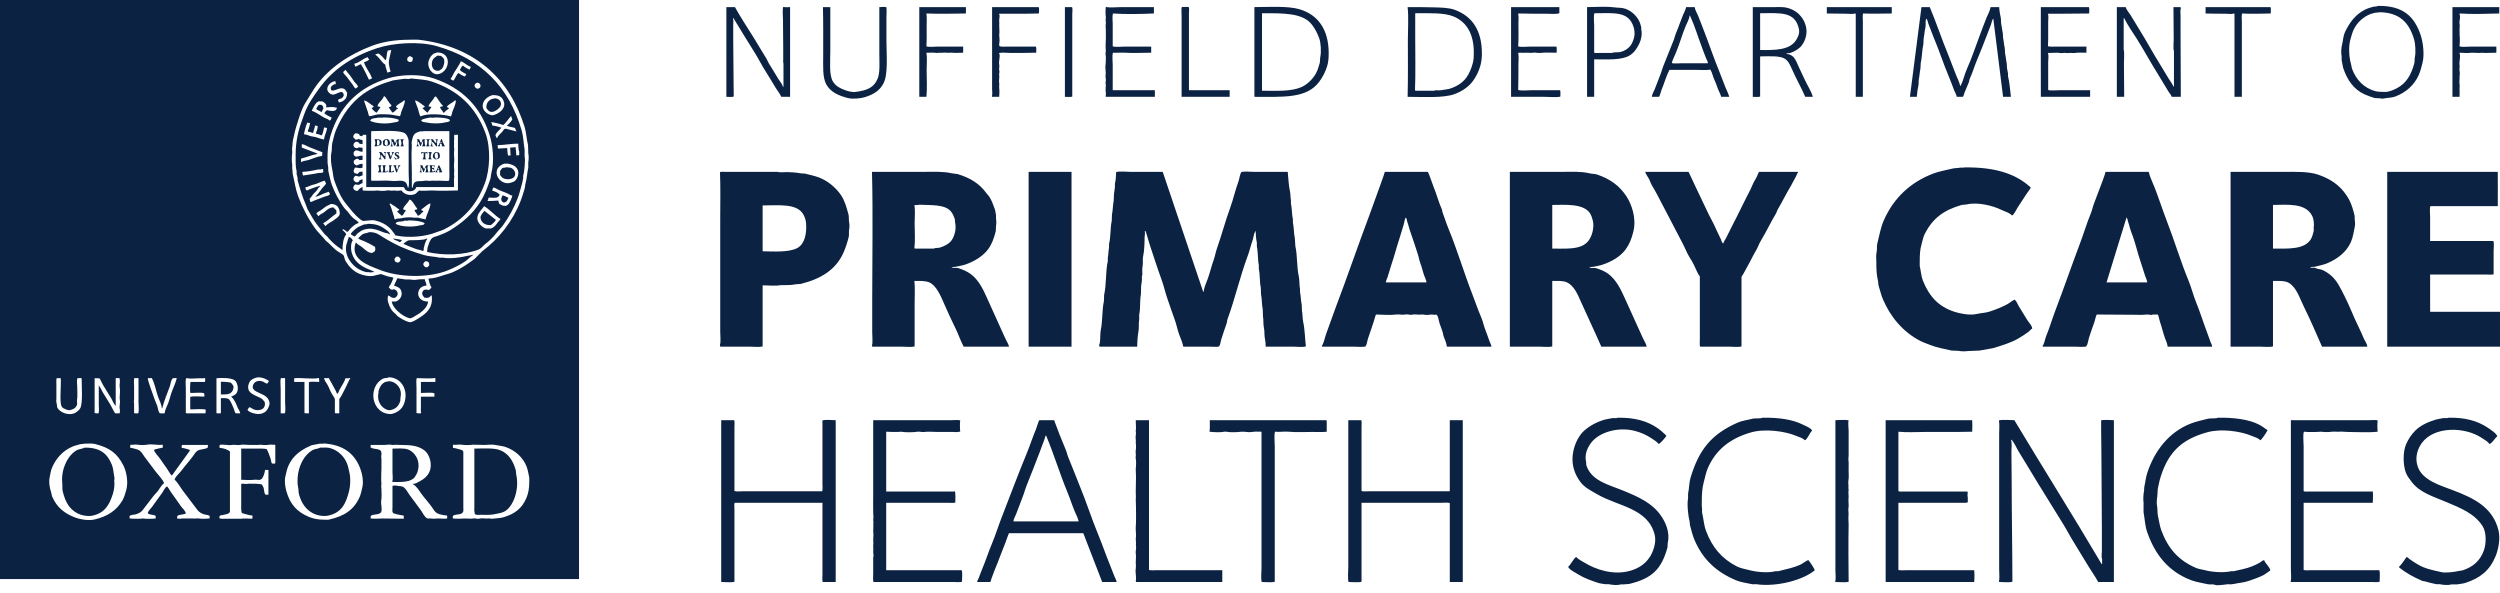
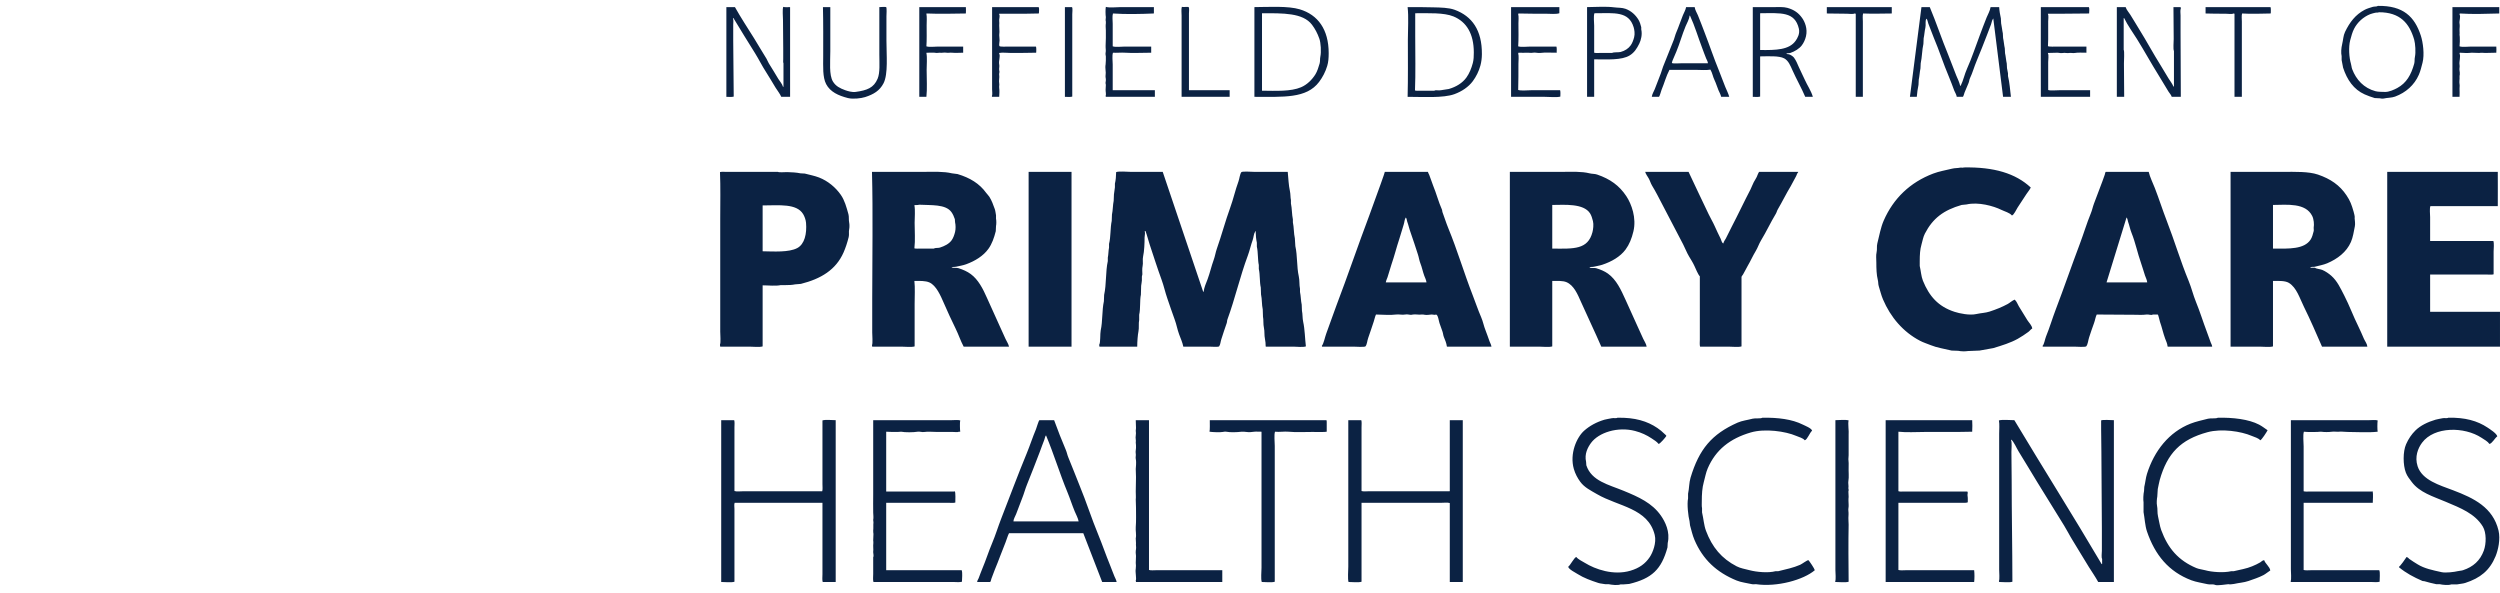
<svg xmlns="http://www.w3.org/2000/svg" width="236" height="56" viewBox="0 0 236 56" fill="none">
  <path fill-rule="evenodd" clip-rule="evenodd" d="M224.475 0.556C226.877 0.519 227.942 1.583 228.524 3.356C228.735 3.996 228.885 5.159 228.686 5.924C228.584 6.316 228.492 6.709 228.339 7.058C227.915 8.028 227.115 8.74 226.094 9.118C225.769 9.24 225.379 9.218 225.007 9.303C224.901 9.328 224.729 9.295 224.66 9.28C224.498 9.272 224.336 9.265 224.174 9.257C223.844 9.157 223.505 9.035 223.225 8.91C222.184 8.445 221.559 7.527 221.188 6.387C221.142 6.148 221.096 5.909 221.05 5.67V5.3C220.978 4.999 221.013 4.528 221.096 4.189C221.202 3.753 221.2 3.369 221.374 3.009C221.806 2.11 222.353 1.381 223.225 0.926C223.454 0.806 223.738 0.725 223.989 0.648C224.147 0.6 224.359 0.642 224.475 0.556ZM74.585 0.671V9.141H73.752C73.617 8.833 73.392 8.561 73.22 8.285C72.909 7.789 72.632 7.284 72.317 6.804C71.936 6.221 71.644 5.614 71.276 5.022C70.597 3.929 69.903 2.822 69.24 1.713H69.193V1.759C69.261 1.869 69.216 2.179 69.216 2.338V3.819C69.232 5.585 69.247 7.352 69.263 9.118C69.089 9.176 68.782 9.143 68.569 9.141V0.671H69.378C69.934 1.67 70.582 2.644 71.183 3.61C71.588 4.258 71.963 4.92 72.364 5.554C72.449 5.691 72.483 5.836 72.572 5.971C72.884 6.451 73.166 6.954 73.475 7.452C73.615 7.679 73.837 7.913 73.914 8.192H73.96V5.971C73.912 5.894 73.937 5.695 73.937 5.577V4.629C73.93 3.711 73.922 2.793 73.914 1.875C73.914 1.535 73.845 0.928 73.937 0.648C74.097 0.702 74.385 0.673 74.585 0.671ZM77.686 0.671H78.381V4.837C78.381 5.815 78.249 7.087 78.635 7.706C78.897 8.129 79.281 8.331 79.792 8.516C80.016 8.597 80.444 8.723 80.764 8.678C81.854 8.528 82.483 8.295 82.847 7.429C83.088 6.858 83.009 5.924 83.009 5.138V0.671C83.183 0.669 83.568 0.629 83.657 0.671C83.728 0.787 83.68 1.362 83.68 1.551V3.842C83.68 5.17 83.856 6.997 83.402 7.868C83.044 8.559 82.473 8.908 81.667 9.164C81.285 9.286 80.521 9.376 80.047 9.257C79.142 9.027 78.373 8.676 77.987 7.938C77.644 7.28 77.71 6.272 77.71 5.323C77.71 3.78 77.723 2.177 77.686 0.671ZM94.325 9.141H93.654L93.631 9.072C93.706 8.948 93.654 8.597 93.654 8.424V0.671H98.051C98.119 0.775 98.078 1.096 98.074 1.25L98.051 1.273C97.239 1.306 96.333 1.296 95.482 1.296H94.325V1.366C94.424 1.524 94.291 1.821 94.325 1.99C94.35 2.112 94.327 2.251 94.325 2.384C94.333 2.592 94.341 2.8 94.348 3.009C94.321 3.151 94.321 3.483 94.348 3.61C94.402 3.876 94.273 4.191 94.348 4.351C94.404 4.434 95.035 4.397 95.205 4.397H97.796C97.843 4.534 97.822 4.777 97.82 4.953L97.796 4.976C97.052 4.993 96.219 4.999 95.436 4.999C95.058 4.999 94.647 4.937 94.325 4.999V5.068C94.462 5.29 94.252 5.747 94.325 6.086C94.368 6.279 94.291 6.461 94.325 6.642C94.329 6.667 94.362 6.742 94.348 6.804C94.335 6.864 94.304 7.008 94.325 7.105C94.366 7.298 94.271 7.614 94.325 7.868C94.356 8.015 94.3 8.146 94.325 8.308C94.358 8.522 94.344 8.873 94.325 9.141ZM100.527 9.141V0.671H101.198C101.277 0.799 101.222 1.165 101.222 1.342V9.118C101.048 9.176 100.741 9.143 100.527 9.141ZM108.928 0.671V1.25L108.905 1.273C107.688 1.325 106.278 1.358 105.063 1.273C104.982 1.522 105.04 1.95 105.04 2.245V4.374C105.331 4.47 105.834 4.397 106.174 4.397H108.673V4.976C107.828 4.976 106.924 5.028 106.22 4.976C105.863 4.949 105.362 5.001 105.063 4.976C104.969 5.261 105.04 5.753 105.04 6.086V8.516H109.02V9.141H104.392C104.38 9.106 104.377 9.103 104.369 9.049C104.44 8.933 104.363 8.649 104.369 8.47C104.377 8.316 104.384 8.162 104.392 8.007C104.382 7.959 104.351 7.838 104.369 7.753C104.38 7.695 104.405 7.568 104.392 7.475C104.378 7.384 104.346 7.207 104.369 7.082C104.423 6.8 104.299 6.439 104.369 6.086C104.38 6.031 104.411 5.415 104.392 5.323C104.377 5.251 104.346 5.084 104.369 4.976C104.415 4.758 104.361 4.592 104.369 4.328C104.384 3.844 104.411 3.319 104.392 2.87C104.382 2.65 104.359 2.392 104.392 2.199C104.409 2.1 104.382 1.96 104.369 1.898L104.392 1.62C104.355 1.423 104.346 0.839 104.392 0.648C104.712 0.754 105.418 0.671 105.804 0.671H108.928ZM112.237 8.516H116.079V9.141H111.543V1.481C111.543 1.227 111.496 0.86 111.566 0.648C111.711 0.694 112.127 0.619 112.214 0.671C112.285 0.785 112.237 1.109 112.237 1.273V8.516ZM187.911 0.671H188.721C188.738 0.997 188.811 1.429 188.883 1.736C188.89 1.89 188.898 2.044 188.906 2.199C188.971 2.469 189.002 2.876 189.068 3.147C189.075 3.294 189.083 3.441 189.091 3.587C189.158 3.873 189.185 4.278 189.253 4.559C189.26 4.713 189.268 4.868 189.276 5.022C189.343 5.304 189.372 5.71 189.438 5.994C189.446 6.14 189.453 6.287 189.461 6.434C189.494 6.572 189.519 6.767 189.554 6.92V7.174C189.704 7.778 189.752 8.499 189.831 9.141H189.091C188.782 6.673 188.474 4.204 188.165 1.736C188.146 1.759 188.157 1.742 188.142 1.782C188.032 1.913 188.024 2.118 187.957 2.291C187.835 2.602 187.718 2.928 187.587 3.263C187.266 4.079 186.935 4.953 186.591 5.763C186.36 6.306 186.213 6.869 185.967 7.382C185.89 7.541 185.901 7.681 185.828 7.845C185.706 8.119 185.575 8.445 185.458 8.725C185.423 8.808 185.353 9.108 185.296 9.141H184.717C184.692 8.929 184.555 8.74 184.486 8.563C184.312 8.109 184.158 7.67 183.976 7.244C183.454 6.019 183.057 4.75 182.542 3.541C182.355 3.101 182.214 2.65 182.033 2.222C181.979 2.095 181.957 1.826 181.847 1.759V1.782C181.716 1.998 181.824 2.336 181.755 2.615C181.683 2.901 181.66 3.323 181.593 3.61C181.585 3.788 181.577 3.965 181.57 4.143C181.439 4.711 181.444 5.398 181.315 5.971C181.307 6.133 181.3 6.295 181.292 6.457C181.221 6.769 181.201 7.205 181.13 7.521C181.122 7.683 181.115 7.845 181.107 8.007C181.032 8.335 180.974 8.792 180.945 9.141H180.297C180.659 6.318 181.022 3.495 181.385 0.671H182.171C182.792 2.147 183.288 3.668 183.907 5.161C184.173 5.803 184.399 6.466 184.671 7.128C184.8 7.44 184.958 7.739 185.041 8.1H185.087C185.342 7.585 185.448 7.016 185.689 6.48C186.144 5.467 186.489 4.395 186.892 3.333C187.101 2.787 187.309 2.204 187.54 1.643C187.664 1.346 187.857 1.017 187.911 0.671ZM197.214 1.273C196.384 1.285 195.466 1.296 194.599 1.296H193.326V1.342C193.405 1.468 193.349 1.836 193.349 2.014V3.726C193.349 3.801 193.326 4.351 193.326 4.351C193.374 4.43 194.041 4.397 194.205 4.397H196.959V4.976C196.61 4.981 196.166 4.941 195.871 4.999C195.694 5.034 195.482 4.976 195.362 4.999C195.152 5.041 194.917 4.966 194.761 4.999C194.612 5.03 194.363 4.999 194.251 4.976C193.943 4.983 193.634 4.991 193.326 4.999V5.045C193.418 5.197 193.349 5.647 193.349 5.855V8.493C193.484 8.576 194.215 8.516 194.437 8.516H197.306V9.141H192.655C192.645 6.231 192.655 3.4 192.655 0.671H197.19C197.26 0.781 197.217 1.115 197.214 1.273ZM205.869 9.141H205.012C204.958 8.956 204.806 8.806 204.711 8.655C204.391 8.144 204.098 7.629 203.786 7.128C203.072 5.986 202.438 4.823 201.726 3.68C201.329 3.041 200.855 2.405 200.523 1.713H200.477V4.698C200.559 4.841 200.5 5.697 200.5 5.994C200.507 7.043 200.515 8.092 200.523 9.141H199.829V0.671H200.662C200.735 0.924 200.966 1.175 201.101 1.389C201.389 1.842 201.657 2.309 201.934 2.754C202.642 3.888 203.259 5.049 203.971 6.179C204.222 6.578 204.455 6.997 204.711 7.406C204.866 7.652 205.055 7.886 205.174 8.169H205.221V4.814C205.134 4.673 205.197 3.909 205.197 3.68C205.19 2.677 205.182 1.674 205.174 0.671H205.845C205.87 0.708 205.869 0.766 205.869 0.833C205.795 0.951 205.845 1.29 205.845 1.458V3.078C205.845 5.093 205.857 7.165 205.869 9.141ZM86.781 0.671H91.178C91.188 0.862 91.192 1.084 91.178 1.273C89.994 1.292 88.659 1.323 87.475 1.273L87.452 1.296C87.514 1.614 87.475 2.048 87.475 2.407C87.475 3.057 87.495 3.763 87.452 4.374C87.732 4.467 88.212 4.397 88.54 4.397H90.923V4.976C90.543 4.981 90.214 5.008 89.859 4.976C89.666 4.958 89.494 5.005 89.35 4.976C89.134 4.931 88.912 5.014 88.702 4.976L88.424 4.999C88.154 4.945 87.755 4.993 87.475 4.976L87.452 4.999C87.541 5.466 87.475 6.085 87.475 6.596C87.475 7.442 87.537 8.401 87.452 9.141H86.781V0.671ZM118.416 0.671C119.831 0.66 121.604 0.55 122.697 0.88C124.411 1.396 125.428 2.773 125.428 5.022C125.428 5.469 125.399 5.859 125.289 6.225C125.117 6.8 124.847 7.301 124.525 7.73C123.333 9.319 121.147 9.139 118.416 9.141V0.671ZM132.879 0.671C133.689 0.664 134.559 0.677 135.332 0.694C136 0.71 136.76 0.72 137.323 0.926C138.96 1.528 139.909 2.85 139.891 5.115C139.889 5.487 139.839 5.861 139.753 6.179C139.598 6.746 139.344 7.242 139.035 7.66C138.63 8.208 137.996 8.632 137.3 8.887C136.237 9.274 134.308 9.141 132.879 9.141C132.924 7.382 132.903 5.523 132.903 3.726C132.903 2.729 132.987 1.626 132.879 0.671ZM142.645 0.671H147.204V1.25C146.882 1.358 146.352 1.296 145.955 1.296C145.089 1.296 144.169 1.296 143.34 1.273C143.326 1.31 143.32 1.329 143.316 1.389C143.384 1.499 143.34 2.021 143.34 2.199C143.34 2.916 143.367 3.695 143.316 4.374C143.608 4.47 144.111 4.397 144.45 4.397H146.926C146.975 4.54 146.952 4.794 146.95 4.976C146.469 4.98 145.86 4.935 145.376 4.999C145.189 5.024 144.911 4.931 144.705 4.976C144.562 5.007 144.364 4.976 144.219 4.976C143.949 4.976 143.633 4.995 143.34 4.976C143.326 5.012 143.32 5.032 143.316 5.091C143.392 5.211 143.34 5.82 143.34 6.017C143.34 6.839 143.34 7.71 143.316 8.493C143.602 8.588 144.221 8.516 144.566 8.516H147.274C147.324 8.665 147.299 8.929 147.297 9.118C147.007 9.213 146.207 9.141 145.839 9.141H142.645V0.671ZM149.819 0.671C150.637 0.664 151.62 0.592 152.388 0.694C152.737 0.741 153.125 0.712 153.452 0.833C153.994 1.034 154.399 1.41 154.679 1.875C154.795 2.068 154.878 2.338 154.934 2.569V2.777C155.047 3.244 154.912 3.792 154.748 4.119C154.513 4.592 154.278 4.962 153.846 5.23C153.088 5.701 151.713 5.604 150.49 5.601V9.141H149.819V0.671ZM159.168 0.671H159.978C160.011 0.943 160.183 1.206 160.279 1.435C160.509 1.99 160.719 2.563 160.927 3.101C161.392 4.301 161.78 5.477 162.269 6.665C162.476 7.166 162.655 7.695 162.871 8.216C162.993 8.511 163.153 8.817 163.241 9.141H162.478C162.433 8.921 162.304 8.707 162.223 8.516C162.086 8.192 161.999 7.865 161.853 7.568C161.691 7.238 161.645 6.866 161.46 6.572C161.078 6.646 160.563 6.596 160.14 6.596H157.595C157.29 7.17 157.109 7.87 156.854 8.47C156.804 8.59 156.679 9.099 156.6 9.141H155.929C155.959 8.887 156.116 8.636 156.206 8.424C156.393 7.982 156.536 7.529 156.715 7.105C156.833 6.829 156.885 6.578 156.993 6.295C157.311 5.46 157.695 4.586 158.011 3.749C158.104 3.502 158.137 3.296 158.243 3.055C158.47 2.532 158.642 1.981 158.868 1.435C158.964 1.2 159.122 0.941 159.168 0.671ZM165.463 0.671H167.476C167.914 0.671 168.36 0.639 168.726 0.741C169.362 0.918 169.777 1.217 170.115 1.69C170.379 2.058 170.653 2.712 170.485 3.425C170.408 3.753 170.267 4.046 170.091 4.281C169.86 4.592 169.407 4.868 169.004 4.999C168.871 5.041 168.718 5.001 168.61 5.068H168.633C168.711 5.13 168.799 5.099 168.911 5.138C169.054 5.186 169.266 5.325 169.351 5.439C169.549 5.705 169.671 6.015 169.814 6.341C169.985 6.733 170.19 7.114 170.369 7.521C170.589 8.023 170.988 8.603 171.133 9.141H170.415C170.055 8.293 169.582 7.473 169.212 6.642C169.019 6.21 168.832 5.722 168.425 5.508C167.93 5.248 166.933 5.319 166.157 5.323V9.118C165.984 9.176 165.677 9.143 165.463 9.141V0.671ZM172.452 0.671H178.584V1.273C177.728 1.281 176.733 1.31 175.877 1.273C175.813 1.466 175.854 1.801 175.854 2.037V9.141H175.183V1.296C175.146 1.283 175.127 1.277 175.067 1.273C174.934 1.356 174.537 1.296 174.349 1.296C173.719 1.296 173.046 1.286 172.452 1.273V0.671ZM208.206 0.671H214.338C214.387 0.814 214.364 1.069 214.362 1.25L214.338 1.273C213.494 1.286 212.499 1.331 211.654 1.273C211.59 1.466 211.631 1.801 211.631 2.037V9.141H210.937V1.296C210.902 1.285 210.898 1.281 210.844 1.273C210.705 1.36 210.296 1.296 210.104 1.296C209.403 1.296 208.783 1.292 208.206 1.273V0.671ZM231.51 0.671H235.93V1.273C234.746 1.304 233.386 1.354 232.204 1.273C232.192 1.308 232.188 1.312 232.181 1.366C232.314 1.578 232.131 1.985 232.181 2.222C232.215 2.388 232.192 2.627 232.181 2.754C232.167 2.899 232.21 3.119 232.181 3.263L232.204 3.495C232.212 3.761 232.214 4.094 232.181 4.374C232.46 4.467 232.941 4.397 233.268 4.397H235.652C235.662 4.607 235.667 4.752 235.652 4.976C235.305 4.983 234.958 4.991 234.611 4.999C234.412 4.993 234.221 4.962 234.055 4.999C233.808 4.991 233.562 4.983 233.315 4.976C233.006 5.024 232.565 5.001 232.204 4.976C232.192 5.01 232.188 5.014 232.181 5.068C232.312 5.28 232.125 5.842 232.181 6.11C232.221 6.304 232.142 6.472 232.181 6.665C232.198 6.75 232.215 6.914 232.204 7.035C232.198 7.103 232.165 7.191 232.181 7.29C232.204 7.425 232.138 7.735 232.181 7.938C232.21 8.069 232.181 8.202 232.181 8.354C232.181 8.649 232.202 8.848 232.181 9.141H231.51V0.671ZM227.9 3.749C228.004 4.11 228.062 4.937 227.969 5.369C227.917 5.608 227.961 5.793 227.9 6.017C227.604 7.072 227.174 7.832 226.303 8.308C226.05 8.447 225.506 8.703 225.123 8.678C224.87 8.663 224.519 8.684 224.243 8.609C223.15 8.314 222.426 7.529 222.045 6.526C221.977 6.347 221.989 6.212 221.929 6.017C221.757 5.448 221.688 4.445 221.86 3.795C221.958 3.427 222.064 3.026 222.23 2.708C222.544 2.104 223.082 1.61 223.734 1.342C223.886 1.281 224.07 1.242 224.22 1.204C224.341 1.173 224.476 1.213 224.567 1.157C226.571 1.151 227.452 2.204 227.9 3.749ZM123.854 2.338C124.147 2.727 124.369 3.146 124.548 3.657C124.687 4.05 124.737 4.895 124.641 5.346C124.589 5.585 124.635 5.77 124.572 5.994C124.475 6.329 124.352 6.731 124.178 7.012C123.866 7.517 123.386 7.998 122.813 8.239C121.847 8.648 120.454 8.576 119.133 8.563V1.25C121.104 1.25 122.996 1.198 123.854 2.338ZM137.207 1.551C138.443 2.06 139.128 3.196 139.128 4.953C139.128 5.315 139.116 5.637 139.035 5.948C138.9 6.459 138.705 6.933 138.433 7.313C138.057 7.836 137.465 8.2 136.767 8.401C136.52 8.439 136.274 8.478 136.027 8.516C135.797 8.568 135.521 8.47 135.402 8.563H134.129C133.952 8.563 133.713 8.586 133.574 8.54C133.641 6.875 133.597 5.105 133.597 3.402V1.25C134.852 1.25 136.312 1.182 137.207 1.551ZM154.216 2.569C154.289 2.808 154.347 3.201 154.262 3.518C154.189 3.792 154.087 4.075 153.938 4.281C153.724 4.58 153.395 4.796 152.99 4.906C152.793 4.96 152.334 4.906 152.18 4.999H151.023C150.853 4.999 150.623 5.02 150.49 4.976V2.43C150.49 2.077 150.413 1.555 150.513 1.25C152.423 1.238 153.753 1.051 154.216 2.569ZM169.814 2.708C169.927 3.19 169.675 3.608 169.513 3.842C168.905 4.713 167.663 4.74 166.157 4.721V1.25C168.122 1.236 169.43 1.072 169.814 2.708ZM158.775 5.971C158.575 5.971 157.948 6.023 157.826 5.948C157.815 5.934 157.867 5.763 157.896 5.693C158.004 5.44 158.137 5.142 158.243 4.883C158.575 4.081 158.789 3.279 159.122 2.476C159.232 2.212 159.477 1.792 159.492 1.481H159.539C159.996 2.469 160.301 3.529 160.696 4.559C160.815 4.87 160.929 5.203 161.066 5.531C161.122 5.662 161.218 5.795 161.228 5.971H158.775ZM185.388 15.806C188.229 15.754 190.271 16.363 191.706 17.704C191.596 17.935 191.42 18.122 191.289 18.328C191.012 18.762 190.734 19.183 190.456 19.601C190.346 19.767 190.111 20.299 189.924 20.342C189.739 20.091 189.233 19.96 188.929 19.81C188.192 19.445 186.746 19.042 185.643 19.3C185.488 19.316 185.334 19.331 185.18 19.347C183.473 19.84 182.455 20.608 181.709 22.054C181.541 22.38 181.498 22.71 181.385 23.096C181.253 23.543 181.223 24.046 181.223 24.646V25.109C181.334 25.57 181.356 26.081 181.523 26.497C182.112 27.953 182.962 28.935 184.509 29.436C184.977 29.589 185.93 29.791 186.568 29.645C186.996 29.546 187.423 29.543 187.818 29.413C188.418 29.217 189.006 28.983 189.53 28.696C189.748 28.576 189.959 28.364 190.202 28.279V28.303C190.375 28.445 190.45 28.708 190.572 28.904C190.84 29.336 191.104 29.782 191.382 30.223C191.523 30.449 191.808 30.709 191.845 31.01C191.696 31.089 191.606 31.24 191.474 31.334C191.16 31.562 190.819 31.793 190.479 31.982C189.787 32.368 188.989 32.611 188.165 32.861C187.733 32.939 187.301 33.016 186.869 33.093C186.499 33.108 186.129 33.124 185.758 33.139C185.535 33.182 185.112 33.174 184.856 33.116C184.648 33.108 184.439 33.101 184.231 33.093C183.541 32.923 182.848 32.825 182.264 32.584C181.899 32.433 181.579 32.343 181.246 32.167C179.664 31.342 178.469 29.948 177.751 28.256C177.585 27.867 177.489 27.439 177.358 27.03C177.288 26.818 177.323 26.65 177.265 26.428C177.142 25.944 177.126 25.338 177.126 24.785C177.126 24.432 177.078 24.127 177.15 23.813C177.217 23.518 177.146 23.262 177.219 22.98C177.414 22.22 177.533 21.485 177.821 20.828C178.735 18.73 180.312 17.214 182.495 16.385C183.053 16.172 183.664 16.074 184.277 15.922C184.549 15.854 184.823 15.876 185.018 15.829C185.137 15.8 185.301 15.86 185.388 15.806ZM71.993 26.937V32.7C71.708 32.794 71.089 32.723 70.744 32.723H67.99C67.973 32.671 67.967 32.597 67.967 32.514C68.057 32.368 67.99 31.55 67.99 31.311V20.596C67.99 19.154 68.027 17.65 67.967 16.246C68.1 16.201 68.329 16.223 68.499 16.223H73.428C73.559 16.3 74.105 16.238 74.308 16.246C74.722 16.259 75.201 16.282 75.557 16.361C75.696 16.369 75.835 16.377 75.974 16.385C76.427 16.506 76.898 16.593 77.316 16.755C78.161 17.083 78.892 17.7 79.376 18.398C79.734 18.915 79.902 19.534 80.093 20.226C80.162 20.479 80.103 20.727 80.162 21.013C80.197 21.173 80.197 21.478 80.162 21.638C80.105 21.906 80.178 22.128 80.116 22.378C79.985 22.909 79.823 23.398 79.63 23.836C78.907 25.472 77.499 26.322 75.604 26.798C75.418 26.814 75.233 26.829 75.048 26.845C74.794 26.902 74.483 26.914 74.169 26.914H73.706C73.212 27.02 72.533 26.935 71.993 26.937ZM82.315 16.223H87.198C88.156 16.223 89.068 16.172 89.859 16.361C90.036 16.385 90.214 16.408 90.391 16.431C91.566 16.782 92.462 17.328 93.099 18.213C93.188 18.336 93.317 18.452 93.4 18.583C93.614 18.924 93.766 19.335 93.909 19.74C93.972 19.921 93.986 20.139 94.024 20.319V20.643C94.063 20.82 94.063 21.16 94.024 21.337C94.017 21.499 94.009 21.661 94.001 21.823C93.839 22.461 93.641 23.024 93.307 23.489C92.825 24.162 92.044 24.639 91.201 24.947C90.902 25.057 90.567 25.105 90.252 25.178C90.081 25.219 89.932 25.167 89.813 25.248H89.836C89.959 25.313 90.299 25.259 90.484 25.317C90.918 25.454 91.311 25.63 91.641 25.873C92.349 26.392 92.794 27.265 93.168 28.117C93.556 28.999 93.976 29.878 94.371 30.779C94.547 31.18 94.742 31.583 94.927 32.005C95.023 32.227 95.201 32.46 95.251 32.723H90.97C90.677 32.177 90.488 31.579 90.206 31.01C89.82 30.233 89.444 29.402 89.095 28.603C88.802 27.932 88.384 26.945 87.73 26.66C87.367 26.501 86.843 26.515 86.318 26.521C86.391 27.163 86.341 27.957 86.341 28.696V32.7C86.056 32.794 85.437 32.723 85.092 32.723H82.338C82.324 32.682 82.317 32.649 82.315 32.584C82.405 32.437 82.338 31.62 82.338 31.38V28.187C82.338 24.208 82.417 20.16 82.315 16.223ZM97.102 16.223H101.152V32.723H97.102V16.223ZM121.563 16.223C121.621 16.82 121.644 17.478 121.771 18.051C121.833 18.33 121.808 18.645 121.864 18.884V19.208C121.968 19.669 121.947 20.257 122.049 20.712V20.99C122.151 21.449 122.128 22.043 122.234 22.494C122.25 22.741 122.265 22.988 122.281 23.235C122.487 24.139 122.402 25.18 122.604 26.081C122.693 26.473 122.639 26.889 122.72 27.261V27.562C122.801 27.925 122.799 28.395 122.882 28.765C122.89 28.958 122.898 29.151 122.905 29.344C122.977 29.652 122.942 30.032 123.021 30.385C123.181 31.107 123.185 31.949 123.276 32.7C122.971 32.8 122.448 32.723 122.095 32.723H119.504L119.48 32.7C119.48 32.468 119.457 32.187 119.411 31.982C119.336 31.656 119.39 31.27 119.318 30.964C119.234 30.594 119.291 30.179 119.226 29.899C119.218 29.668 119.21 29.436 119.203 29.205C119.104 28.783 119.141 28.229 119.041 27.794C119.033 27.578 119.025 27.361 119.018 27.145C118.896 26.609 118.958 25.936 118.832 25.387V25.016C118.724 24.544 118.773 23.828 118.647 23.281V22.91C118.582 22.623 118.537 22.205 118.532 21.823H118.485V21.869C118.344 22.087 118.346 22.401 118.254 22.656C118.08 23.128 117.974 23.645 117.791 24.137C117.062 26.089 116.586 28.198 115.87 30.154C115.824 30.279 115.845 30.378 115.801 30.501C115.623 30.987 115.456 31.535 115.292 32.028C115.218 32.246 115.211 32.526 115.083 32.7C114.964 32.775 114.354 32.723 114.158 32.723H111.705C111.628 32.329 111.444 31.924 111.311 31.566C111.136 31.097 111.07 30.648 110.895 30.177C110.656 29.539 110.426 28.829 110.201 28.187C109.985 27.572 109.869 26.989 109.645 26.382C109.254 25.315 108.893 24.174 108.534 23.096C108.388 22.658 108.297 22.251 108.141 21.823L108.071 21.8V21.892C108.12 21.983 108.046 22.293 108.048 22.425C108.052 22.884 108.021 23.73 107.909 24.206C107.838 24.507 107.927 24.839 107.863 25.109C107.807 25.35 107.834 25.703 107.84 25.896C107.84 25.917 107.8 26.081 107.794 26.104V26.474C107.773 26.578 107.761 26.829 107.724 26.983C107.717 27.261 107.709 27.539 107.701 27.817C107.582 28.349 107.676 29.134 107.539 29.714V30.2C107.466 30.532 107.543 30.939 107.47 31.288C107.404 31.602 107.354 32.252 107.354 32.723H103.79C103.773 32.674 103.767 32.615 103.767 32.538C103.9 32.352 103.838 31.498 103.906 31.195C104.099 30.326 104.018 29.303 104.207 28.441C104.215 28.241 104.222 28.04 104.23 27.84C104.456 26.827 104.355 25.655 104.577 24.646V24.322C104.643 24.027 104.629 23.663 104.693 23.373V23.026C104.866 22.367 104.801 21.52 104.947 20.851C104.955 20.65 104.963 20.45 104.97 20.249C105.059 19.848 105.048 19.343 105.132 18.953C105.14 18.753 105.148 18.552 105.156 18.352C105.198 18.168 105.206 17.871 105.248 17.68V17.333C105.327 17.032 105.36 16.61 105.364 16.246C105.674 16.143 106.355 16.223 106.729 16.223H109.761C111.034 19.995 112.306 23.767 113.579 27.539H113.625C113.662 27.138 113.865 26.71 113.996 26.359C114.221 25.753 114.358 25.117 114.574 24.53C114.707 24.168 114.744 23.834 114.875 23.466C115.317 22.218 115.67 20.872 116.125 19.624C116.43 18.793 116.611 17.935 116.912 17.125C117.004 16.876 117.041 16.433 117.189 16.246C117.336 16.155 118.154 16.223 118.393 16.223H121.563ZM134.8 16.223C134.816 16.331 134.881 16.415 134.916 16.5C135.059 16.842 135.153 17.195 135.286 17.518C135.599 18.273 135.797 19.063 136.119 19.786C136.158 19.873 136.131 19.927 136.166 20.018C136.353 20.512 136.511 21.036 136.721 21.545C137.568 23.599 138.196 25.747 139.012 27.84C139.278 28.522 139.529 29.276 139.822 29.946C140.001 30.356 140.069 30.783 140.239 31.195C140.374 31.523 140.476 31.861 140.609 32.214C140.669 32.372 140.765 32.53 140.794 32.723H136.605L136.582 32.7C136.551 32.404 136.407 32.073 136.304 31.82C136.231 31.641 136.233 31.473 136.166 31.288C136.075 31.043 135.971 30.742 135.888 30.501C135.817 30.295 135.761 29.732 135.564 29.691C135.454 29.759 135.273 29.683 135.124 29.691C134.951 29.699 134.692 29.761 134.476 29.714C134.42 29.703 134.289 29.674 134.199 29.691C133.975 29.733 133.61 29.652 133.389 29.691C133.335 29.701 133.201 29.733 133.111 29.714C133.011 29.693 132.785 29.662 132.648 29.691C132.374 29.749 132.06 29.652 131.792 29.691C131.31 29.761 130.488 29.706 129.894 29.691C129.796 29.888 129.763 30.11 129.686 30.339C129.512 30.846 129.339 31.407 129.154 31.913C129.063 32.161 129.055 32.507 128.899 32.7C128.76 32.786 127.993 32.723 127.765 32.723H124.803L124.78 32.653C124.961 32.437 125.079 31.805 125.196 31.496C125.53 30.619 125.825 29.712 126.168 28.812C127.235 26.01 128.209 23.125 129.269 20.319C129.642 19.333 129.969 18.342 130.334 17.38C130.446 17.083 130.529 16.803 130.635 16.523C130.666 16.423 130.696 16.323 130.727 16.223H134.8ZM142.53 16.223H147.482C148.406 16.223 149.291 16.171 150.051 16.361C150.315 16.427 150.529 16.396 150.768 16.477C152.004 16.899 152.862 17.52 153.522 18.514C154.019 19.262 154.498 20.579 154.193 21.846C154.031 22.523 153.807 23.078 153.452 23.558C152.953 24.233 152.133 24.702 151.254 24.993C150.999 25.078 150.718 25.115 150.467 25.178C150.296 25.221 150.145 25.165 150.027 25.248H150.051C150.193 25.335 150.519 25.271 150.675 25.317C151.082 25.439 151.474 25.603 151.786 25.826C152.587 26.399 153.022 27.356 153.452 28.303C153.813 29.095 154.181 29.894 154.54 30.709C154.723 31.124 154.928 31.548 155.119 31.982C155.221 32.215 155.4 32.439 155.443 32.723H151.161C150.55 31.305 149.864 29.895 149.241 28.488C148.932 27.788 148.579 26.935 147.875 26.636C147.534 26.492 147.017 26.519 146.533 26.521V32.7C146.248 32.794 145.629 32.723 145.283 32.723H142.53V16.223ZM162.686 22.98C162.715 22.797 162.842 22.66 162.917 22.517C163.112 22.145 163.284 21.769 163.473 21.406C164.088 20.228 164.647 19.03 165.255 17.866C165.372 17.638 165.434 17.42 165.556 17.195C165.637 17.042 165.76 16.865 165.833 16.709C165.872 16.624 166.009 16.252 166.065 16.223H169.744V16.269C169.632 16.365 169.615 16.531 169.536 16.662C169.362 16.948 169.231 17.268 169.05 17.565C168.62 18.273 168.244 19.05 167.824 19.763C167.741 19.902 167.721 20.043 167.638 20.18C167.149 20.986 166.742 21.875 166.25 22.679C166.047 23.009 165.941 23.366 165.741 23.697C165.467 24.147 165.253 24.642 164.977 25.109C164.827 25.364 164.699 25.653 164.537 25.919C164.503 25.977 164.422 26.058 164.399 26.127V32.7C164.119 32.792 163.511 32.723 163.172 32.723H160.488C160.432 32.553 160.464 32.262 160.464 32.051V26.081C160.312 25.95 160.056 25.329 159.955 25.109C159.82 24.812 159.616 24.486 159.446 24.206C159.224 23.84 159.089 23.451 158.891 23.073C158.073 21.516 157.261 19.948 156.438 18.375C156.293 18.097 156.116 17.787 155.952 17.518C155.817 17.295 155.761 17.05 155.628 16.824C155.522 16.643 155.366 16.439 155.304 16.223H159.4C160.015 17.559 160.665 18.88 161.298 20.226C161.465 20.581 161.695 20.957 161.853 21.314C162.042 21.736 162.231 22.139 162.431 22.54C162.499 22.675 162.532 22.936 162.686 22.98ZM208.831 32.723H204.642L204.619 32.7C204.603 32.445 204.467 32.173 204.387 31.959C204.195 31.433 204.087 30.892 203.902 30.385C203.857 30.266 203.761 29.739 203.693 29.691H203.23C203.068 29.793 202.845 29.66 202.629 29.691C202.249 29.747 201.892 29.714 201.472 29.714C200.272 29.714 199.103 29.697 197.931 29.691C197.809 29.94 197.781 30.223 197.676 30.501C197.518 30.927 197.356 31.413 197.214 31.843C197.121 32.119 197.106 32.493 196.936 32.7C196.797 32.786 196.029 32.723 195.802 32.723H192.84L192.817 32.653C192.977 32.499 193.044 32.009 193.141 31.774C193.484 30.941 193.736 30.069 194.066 29.205C194.842 27.172 195.565 25.061 196.334 23.026C196.702 22.054 196.988 21.075 197.376 20.134C197.505 19.823 197.555 19.526 197.676 19.208C197.933 18.531 198.207 17.806 198.463 17.125C198.548 16.899 198.614 16.683 198.695 16.477C198.722 16.406 198.725 16.255 198.787 16.223H202.837C202.947 16.703 203.238 17.293 203.416 17.75C203.813 18.77 204.139 19.806 204.526 20.805C205.265 22.704 205.84 24.658 206.609 26.521C206.883 27.184 207.031 27.848 207.303 28.511C207.677 29.421 207.965 30.37 208.322 31.311C208.445 31.639 208.559 31.98 208.692 32.329C208.738 32.451 208.813 32.559 208.831 32.723ZM210.566 16.223H215.519C216.645 16.223 217.931 16.18 218.805 16.477C220.006 16.886 220.872 17.482 221.512 18.444C221.856 18.959 221.989 19.308 222.184 19.995C222.218 20.114 222.322 20.488 222.276 20.573C222.292 20.778 222.347 21.121 222.299 21.36C222.207 21.829 222.118 22.409 221.929 22.841C221.512 23.798 220.652 24.446 219.684 24.855C219.335 25.003 218.909 25.076 218.527 25.178C218.354 25.225 218.17 25.14 218.087 25.271H218.504C218.66 25.379 219.032 25.4 219.221 25.479C219.524 25.607 219.842 25.826 220.078 26.035C220.645 26.538 220.936 27.2 221.304 27.909C221.784 28.837 222.147 29.847 222.623 30.802C222.812 31.182 222.976 31.575 223.155 31.982C223.256 32.214 223.449 32.433 223.479 32.723H219.198C218.649 31.463 218.091 30.175 217.486 28.951C217.092 28.154 216.803 27.151 216.074 26.706C215.723 26.492 215.133 26.515 214.57 26.521V32.7C214.284 32.794 213.665 32.723 213.32 32.723H210.566V16.223ZM225.354 16.223H235.791C235.802 17.22 235.789 18.186 235.791 19.462H229.427C229.338 19.729 229.404 20.189 229.404 20.504V22.749H235.374C235.459 23.003 235.397 23.443 235.397 23.744V25.896C235.259 25.942 235.019 25.919 234.842 25.919H229.404V29.436H235.999V32.723H225.354V16.223ZM89.813 20.018C89.946 20.201 90.065 20.456 90.137 20.689C90.144 20.789 90.152 20.89 90.16 20.99C90.219 21.242 90.225 21.619 90.16 21.892C90.092 22.174 89.986 22.471 89.836 22.679C89.591 23.02 89.172 23.231 88.725 23.373C88.555 23.427 88.289 23.377 88.146 23.466H86.874C86.696 23.466 86.457 23.489 86.318 23.443C86.411 22.65 86.341 21.865 86.341 21.036C86.341 20.504 86.411 19.858 86.318 19.37C86.418 19.337 86.667 19.38 86.758 19.324C87.892 19.389 89.261 19.256 89.813 20.018ZM150.097 20.134C150.228 20.334 150.311 20.619 150.375 20.874C150.454 21.192 150.396 21.653 150.328 21.916C149.896 23.566 148.583 23.489 146.533 23.466V19.347C147.733 19.335 149.482 19.194 150.097 20.134ZM218.273 20.388C218.425 20.697 218.469 21.181 218.411 21.499C218.398 21.572 218.442 21.7 218.411 21.823C218.34 22.112 218.259 22.413 218.111 22.633C217.501 23.532 216.103 23.483 214.57 23.466V19.347C215.897 19.331 217.652 19.129 218.273 20.388ZM75.812 20.203C75.943 20.413 76.066 20.747 76.09 21.036C76.174 22.064 75.96 23.047 75.256 23.42C74.474 23.834 73.054 23.74 71.993 23.721V19.393C73.592 19.385 75.193 19.202 75.812 20.203ZM130.982 26.174C131.125 25.761 131.219 25.354 131.352 24.97C131.632 24.164 131.83 23.348 132.093 22.563C132.247 22.101 132.363 21.64 132.509 21.198C132.579 20.99 132.582 20.729 132.694 20.55V20.527C132.802 20.591 132.785 20.77 132.833 20.897C132.957 21.227 133.026 21.584 133.157 21.939C133.402 22.604 133.624 23.346 133.851 24.021C133.948 24.309 133.971 24.573 134.083 24.855C134.233 25.229 134.305 25.634 134.453 26.035C134.521 26.218 134.638 26.438 134.661 26.66H130.82C130.847 26.476 130.93 26.324 130.982 26.174ZM200.731 20.573V20.527C200.843 20.593 200.845 20.812 200.893 20.944C201.016 21.277 201.078 21.64 201.217 21.985C201.589 22.905 201.78 23.896 202.12 24.855C202.249 25.223 202.357 25.614 202.49 26.012C202.557 26.21 202.677 26.424 202.698 26.66H198.857C199.481 24.631 200.106 22.602 200.731 20.573ZM152.689 39.434C154.336 39.401 155.512 39.758 156.461 40.406C156.712 40.577 156.922 40.753 157.132 40.961C157.174 41.004 157.34 41.125 157.294 41.169C157.215 41.306 156.719 41.881 156.577 41.91C156.405 41.692 156.139 41.534 155.905 41.378C155.458 41.081 154.953 40.84 154.355 40.683C152.706 40.249 150.911 40.832 150.189 41.817C149.887 42.232 149.553 42.853 149.727 43.599C149.734 43.707 149.742 43.815 149.75 43.923C150.234 45.41 151.865 45.752 153.267 46.33C154.698 46.918 155.954 47.483 156.785 48.667C157.192 49.248 157.676 50.202 157.433 51.259C157.425 51.398 157.417 51.537 157.41 51.676C156.839 53.762 155.936 54.605 153.8 55.124C153.607 55.139 153.414 55.155 153.221 55.17H152.966C152.714 55.28 152.12 55.205 151.856 55.147H151.532C151.333 55.101 151.096 55.101 150.884 55.031C150.172 54.8 149.509 54.557 148.94 54.198C148.728 54.063 148.086 53.745 148.037 53.504C148.248 53.35 148.598 52.634 148.801 52.578C148.994 52.821 149.341 52.966 149.611 53.134C150.583 53.737 152.311 54.352 153.915 53.874C154.739 53.629 155.317 53.222 155.743 52.578C156.013 52.171 156.391 51.252 156.206 50.495C155.583 47.958 152.762 47.817 150.768 46.654C150.162 46.301 149.572 46.022 149.171 45.474C148.921 45.132 148.701 44.725 148.57 44.27C148.157 42.834 148.832 41.293 149.542 40.66C150.062 40.197 150.706 39.844 151.462 39.619C151.688 39.551 151.941 39.532 152.157 39.48C152.326 39.438 152.558 39.515 152.689 39.434ZM166.366 39.434C167.841 39.405 169.177 39.578 170.184 40.082C170.408 40.194 171.011 40.425 171.063 40.66C170.84 40.828 170.622 41.495 170.369 41.563C170.196 41.347 169.831 41.264 169.559 41.146C168.552 40.712 166.605 40.435 165.278 40.822C163.315 41.395 161.961 42.458 161.205 44.224C161.028 44.641 160.968 45.044 160.835 45.52C160.688 46.045 160.65 46.642 160.65 47.325C160.65 47.535 160.632 47.801 160.673 47.973V48.367C160.813 48.953 160.846 49.572 161.043 50.102C161.625 51.664 162.524 52.727 163.936 53.458C164.312 53.653 164.709 53.706 165.162 53.828C165.802 54 166.931 54.109 167.615 53.92H167.87C168.62 53.735 169.297 53.595 169.929 53.319C170.111 53.24 170.591 52.871 170.716 52.879C170.824 52.987 171.289 53.679 171.318 53.828C170.257 54.738 167.743 55.44 165.764 55.147C165.675 55.133 165.532 55.18 165.394 55.147C164.892 55.031 164.379 54.981 163.936 54.8C162.052 54.03 160.744 52.819 159.955 50.958C159.774 50.53 159.668 50.06 159.539 49.593C159.523 49.462 159.508 49.331 159.492 49.2C159.373 48.76 159.236 47.589 159.354 47.047V46.608C159.465 46.102 159.444 45.576 159.585 45.103C160.395 42.4 161.593 40.977 164.028 39.897C164.453 39.708 164.975 39.652 165.44 39.526C165.708 39.455 166.196 39.542 166.366 39.434ZM209.363 39.434C210.802 39.403 212.277 39.575 213.251 40.082C213.54 40.232 213.8 40.438 214.061 40.614C213.986 40.772 213.501 41.528 213.367 41.563C213.193 41.347 212.828 41.264 212.557 41.146C211.563 40.718 209.726 40.437 208.391 40.799C205.853 41.488 204.588 42.791 203.878 45.312C203.807 45.568 203.759 45.879 203.693 46.168C203.678 46.407 203.662 46.646 203.647 46.885C203.605 47.082 203.572 47.51 203.624 47.742C203.693 48.05 203.635 48.409 203.716 48.737C203.821 49.161 203.871 49.63 204.017 50.033C204.654 51.774 205.654 52.916 207.326 53.62C207.595 53.733 207.859 53.743 208.16 53.828C208.79 54.007 209.907 54.09 210.636 53.92H210.867C211.479 53.772 212.072 53.683 212.603 53.458C212.846 53.355 213.137 53.23 213.367 53.087C213.486 53.014 213.561 52.9 213.737 52.879C213.841 53.213 214.271 53.502 214.315 53.851C214.099 53.982 213.897 54.171 213.667 54.291C213.235 54.516 212.732 54.68 212.256 54.846C211.822 54.997 211.351 55.016 210.89 55.124C210.767 55.153 210.422 55.182 210.358 55.147C210.158 55.159 209.309 55.307 209.108 55.216C208.881 55.114 208.661 55.211 208.391 55.147C207.855 55.02 207.338 54.956 206.864 54.777C204.717 53.963 203.431 52.385 202.675 50.172C202.486 49.62 202.457 48.893 202.351 48.343V47.418C202.307 47.184 202.33 46.637 202.397 46.353C202.405 46.222 202.413 46.091 202.42 45.96C202.521 45.555 202.552 45.127 202.675 44.733C203.358 42.56 204.752 40.788 206.794 39.989C207.307 39.789 207.868 39.673 208.437 39.526C208.701 39.459 209.197 39.538 209.363 39.434ZM231.116 39.434C232.692 39.395 233.874 39.729 234.819 40.359C235.048 40.514 235.691 40.919 235.745 41.193C235.519 41.345 235.261 41.858 235.004 41.91C234.83 41.659 234.522 41.503 234.264 41.331C232.644 40.261 229.791 40.244 228.64 41.794C228.26 42.305 227.928 43.117 228.223 44.016C228.657 45.333 230.293 45.796 231.579 46.284C233.536 47.026 235.336 47.9 235.86 50.079C236.059 50.906 235.82 51.932 235.583 52.509C235.029 53.851 234.142 54.569 232.713 55.031C232.462 55.112 232.175 55.114 231.926 55.17H231.394C231.112 55.267 230.592 55.213 230.306 55.147H229.982C229.602 55.058 229.205 54.979 228.871 54.869L228.686 54.846C227.838 54.478 227.12 54.092 226.465 53.55V53.504C226.586 53.444 227.086 52.733 227.182 52.578C227.223 52.594 227.205 52.582 227.228 52.601C227.338 52.636 227.36 52.708 227.437 52.763C227.687 52.945 227.963 53.112 228.223 53.273C228.87 53.672 229.626 53.822 230.491 54.013C230.881 54.1 231.716 53.992 231.996 53.92C232.194 53.87 232.327 53.886 232.505 53.828C233.471 53.512 234.127 52.922 234.472 51.977C234.713 51.319 234.721 50.274 234.379 49.709C233.639 48.484 232.268 47.954 230.885 47.371C229.658 46.855 228.411 46.488 227.668 45.497C227.468 45.231 227.244 44.959 227.113 44.617C226.835 43.891 226.827 42.629 227.136 41.933C227.361 41.424 227.647 41.002 228.015 40.637C228.495 40.163 229.182 39.837 229.913 39.619C230.131 39.553 230.374 39.532 230.584 39.48C230.754 39.438 230.985 39.515 231.116 39.434ZM68.082 39.665H69.309C69.365 39.835 69.332 40.126 69.332 40.336V46.353C69.535 46.421 69.895 46.378 70.142 46.376H77.617C77.673 46.207 77.64 45.915 77.64 45.705V39.688C77.92 39.596 78.546 39.663 78.89 39.665V54.939H77.663C77.602 54.752 77.64 54.428 77.64 54.198V47.464H69.355C69.288 47.574 69.332 47.884 69.332 48.042V54.916C69.052 55.008 68.426 54.941 68.082 54.939V39.665ZM82.43 39.665H89.836C90.085 39.665 90.439 39.621 90.646 39.688C90.597 39.835 90.617 40.591 90.646 40.753H90.53C90.42 40.82 90.11 40.776 89.951 40.776H88.47C88.062 40.776 87.576 40.724 87.29 40.776C87.026 40.824 86.827 40.714 86.619 40.753C86.26 40.82 85.423 40.828 85.069 40.753C84.961 40.761 84.853 40.768 84.745 40.776C84.384 40.78 83.983 40.776 83.657 40.753V46.399H90.09C90.108 46.386 90.09 46.367 90.137 46.376V46.399C90.214 46.452 90.187 47.261 90.183 47.441C90.021 47.495 89.737 47.464 89.535 47.464H83.657V53.828H90.785C90.877 54.106 90.81 54.59 90.808 54.916C90.596 54.985 90.229 54.939 89.975 54.939H82.454C82.39 54.746 82.43 54.41 82.43 54.175V52.601C82.513 52.468 82.407 52.173 82.43 52.046C82.461 51.88 82.417 51.662 82.43 51.491C82.44 51.363 82.457 51.155 82.43 51.028C82.438 50.819 82.446 50.611 82.454 50.403C82.446 50.359 82.421 50.156 82.43 50.079C82.459 49.863 82.427 49.562 82.454 49.315L82.43 49.084C82.475 48.856 82.436 48.623 82.43 48.39C82.417 47.838 82.43 47.283 82.43 46.654V39.665ZM105.41 54.939H104.045C103.451 53.404 102.857 51.869 102.263 50.334H95.251C95.114 50.6 95.048 50.895 94.927 51.19C94.578 52.032 94.264 52.937 93.909 53.782C93.787 54.071 93.7 54.362 93.585 54.638C93.552 54.719 93.538 54.9 93.469 54.939H92.243C92.254 54.792 92.339 54.7 92.381 54.592C92.505 54.275 92.605 53.98 92.728 53.689C93.068 52.887 93.323 52.063 93.654 51.282C93.98 50.515 94.206 49.749 94.51 48.968C95.305 46.934 96.08 44.832 96.917 42.812C97.233 42.047 97.48 41.268 97.796 40.521C97.854 40.385 98.041 39.712 98.121 39.665H99.509C99.852 40.614 100.232 41.572 100.62 42.489C100.722 42.73 100.749 42.942 100.851 43.183C101.218 44.047 101.557 44.976 101.916 45.844C102.552 47.381 103.038 48.935 103.675 50.472C104.062 51.41 104.39 52.382 104.785 53.342C104.926 53.683 105.051 54.048 105.202 54.407C105.269 54.569 105.379 54.75 105.41 54.939ZM107.215 39.665H108.465V53.805C108.64 53.863 108.943 53.828 109.159 53.828H115.384V54.939H107.238C107.225 54.898 107.217 54.865 107.215 54.8C107.308 54.63 107.15 53.998 107.215 53.689C107.242 53.558 107.236 53.251 107.215 53.134C107.223 52.918 107.231 52.702 107.238 52.486C107.206 52.326 107.198 52.032 107.238 51.838C107.273 51.666 107.211 51.446 107.238 51.282C107.231 51.128 107.223 50.974 107.215 50.819C107.289 50.48 107.186 50.112 107.215 49.755C107.263 49.184 107.238 48.513 107.238 47.904C107.231 47.649 107.223 47.395 107.215 47.14C107.242 46.982 107.215 46.633 107.215 46.399C107.215 45.906 107.235 45.53 107.238 45.034C107.231 44.779 107.223 44.525 107.215 44.27C107.235 44.176 107.263 43.582 107.238 43.46C107.221 43.377 107.19 43.187 107.215 43.067C107.252 42.899 107.173 42.712 107.215 42.512C107.24 42.39 107.248 42.184 107.238 42.026L107.215 41.771C107.258 41.571 107.167 41.347 107.215 41.123C107.24 41.004 107.24 40.78 107.215 40.66L107.238 40.406C107.231 40.159 107.223 39.912 107.215 39.665ZM114.204 39.665H125.22C125.237 39.713 125.243 39.773 125.243 39.85V40.753H125.196C125.125 40.801 124.116 40.776 123.877 40.776C123.141 40.776 122.329 40.822 121.633 40.753C121.251 40.714 120.786 40.801 120.36 40.753C120.259 41.057 120.337 41.725 120.337 42.095V54.916C120.061 55.008 119.448 54.941 119.11 54.939C119.01 54.634 119.087 53.967 119.087 53.596V40.753C118.911 40.764 118.568 40.728 118.416 40.753C118.227 40.784 117.878 40.816 117.652 40.776C117.592 40.766 117.307 40.741 117.212 40.753C116.813 40.805 116.123 40.832 115.755 40.753C115.652 40.732 115.496 40.763 115.431 40.776C115.188 40.828 114.397 40.793 114.181 40.753V40.707C114.221 40.639 114.206 39.897 114.204 39.665ZM127.279 39.665H128.506C128.562 39.835 128.529 40.126 128.529 40.336V46.353C128.695 46.409 128.992 46.378 129.2 46.376H136.837L136.86 46.353V39.665H138.086V54.939H136.86V47.487C136.653 47.42 136.299 47.464 136.05 47.464H128.529V54.916C128.253 55.008 127.64 54.941 127.302 54.939C127.208 54.65 127.279 53.849 127.279 53.481V39.665ZM173.262 39.665C173.601 39.661 174.234 39.596 174.511 39.688C174.423 39.991 174.55 40.681 174.511 41.054V41.864C174.511 42.269 174.504 42.621 174.511 42.974C174.504 43.098 174.496 43.221 174.488 43.345C174.515 43.511 174.523 43.908 174.511 44.108C174.492 44.463 174.558 45.055 174.488 45.404C174.446 45.613 174.529 45.873 174.488 46.075C174.477 46.131 174.508 46.195 174.511 46.214C174.525 46.282 174.496 46.369 174.488 46.399C174.496 46.569 174.504 46.739 174.511 46.909C174.483 47.101 174.498 47.454 174.511 47.649C174.529 47.89 174.459 48.012 174.488 48.228C174.519 48.455 174.496 48.675 174.488 48.899C174.481 49.148 174.515 49.308 174.511 49.524C174.477 51.203 174.496 53.201 174.511 54.916C174.232 55.008 173.605 54.941 173.262 54.939L173.239 54.916C173.329 54.636 173.262 54.156 173.262 53.828V39.665ZM178.006 39.665H186.175C186.2 40.022 186.192 40.363 186.175 40.753C184.752 40.789 183.242 40.776 181.732 40.776C180.906 40.776 179.992 40.842 179.209 40.753V46.376H179.256C179.337 46.426 179.549 46.399 179.672 46.399H185.712C185.807 46.509 185.708 46.65 185.735 46.793C185.772 46.992 185.76 47.194 185.758 47.418C185.625 47.485 185.361 47.464 185.157 47.464H179.209V53.805C179.391 53.865 179.705 53.828 179.927 53.828H186.36C186.399 54.15 186.399 54.617 186.36 54.939H178.006V39.665ZM199.551 39.665V54.939H198.07C197.806 54.457 197.482 53.988 197.19 53.527C196.658 52.682 196.163 51.816 195.64 50.981C195.356 50.528 195.137 50.071 194.853 49.616C194.005 48.255 193.156 46.86 192.307 45.497C191.708 44.533 191.147 43.553 190.549 42.604C190.379 42.334 190.086 41.65 189.854 41.493V41.609C189.937 41.744 189.878 42.456 189.878 42.674C189.885 43.545 189.893 44.417 189.901 45.289C189.901 48.488 189.968 51.743 189.97 54.916C189.691 55.008 189.064 54.941 188.721 54.939C188.709 54.904 188.705 54.9 188.697 54.846C188.78 54.713 188.721 54 188.721 53.782V40.938C188.721 40.537 188.767 40.049 188.697 39.688C188.981 39.594 189.793 39.663 190.155 39.665C192.873 44.203 195.707 48.685 198.394 53.249H198.44V52.763C198.351 52.623 198.417 52.197 198.417 52V49.963C198.417 47.537 198.371 45.102 198.371 42.651C198.371 41.898 198.347 41.204 198.347 40.521V39.688C198.486 39.602 199.319 39.663 199.551 39.665ZM216.259 39.665H223.641C223.89 39.665 224.245 39.621 224.451 39.688C224.415 39.958 224.415 40.531 224.451 40.753C223.564 40.855 222.534 40.776 221.605 40.776C221.339 40.776 221.028 40.722 220.795 40.753C220.639 40.772 220.342 40.726 220.147 40.753C219.815 40.799 219.416 40.795 219.106 40.753C219.021 40.741 218.876 40.776 218.759 40.776C218.294 40.776 217.9 40.801 217.486 40.753C217.382 41.067 217.463 41.761 217.463 42.141V46.376C217.613 46.426 217.873 46.399 218.064 46.399H223.896C223.921 46.382 223.917 46.386 223.965 46.376L223.989 46.446C224.033 46.519 223.998 47.362 223.989 47.464H217.463V53.805C217.644 53.865 217.958 53.828 218.18 53.828H224.613V53.874C224.692 53.998 224.638 54.709 224.637 54.916C224.424 54.985 224.058 54.939 223.803 54.939H216.259L216.236 54.869C216.323 54.728 216.259 53.965 216.259 53.735V39.665ZM95.668 49.223C95.664 49.026 95.839 48.729 95.922 48.529C96.124 48.039 96.283 47.541 96.477 47.071C96.666 46.614 96.774 46.162 96.963 45.705C97.378 44.704 97.773 43.634 98.167 42.627C98.317 42.244 98.433 41.875 98.583 41.517C98.639 41.383 98.643 41.231 98.722 41.123L98.745 41.1C99.484 42.855 100.026 44.677 100.759 46.446C101.004 47.038 101.2 47.663 101.453 48.274C101.553 48.513 101.79 48.964 101.823 49.223H95.668Z" fill="#0B2243" />
-   <path fill-rule="evenodd" clip-rule="evenodd" d="M0 0H54.661V54.661H0V0ZM39.526 30.038C39.376 30.131 38.882 30.476 38.624 30.408C38.226 30.306 37.818 30.052 37.513 29.83L37.351 29.645C36.992 29.373 36.805 29.074 36.657 28.58C36.608 28.418 36.543 28.082 36.657 27.909V27.886C36.925 27.986 36.853 28.139 37.281 28.117C37.374 28.03 37.468 28.003 37.513 27.863C37.567 27.785 37.536 27.593 37.49 27.539C37.445 27.396 37.185 27.232 37.027 27.354C36.838 27.342 36.819 27.224 36.703 27.145C36.732 27.005 36.832 26.929 36.888 26.821C36.99 26.625 37.062 26.428 37.142 26.22C36.948 26.133 36.718 26.135 36.495 26.058C36.336 26.004 36.12 25.913 35.962 25.872C35.929 25.865 35.366 26.011 35.268 26.035C34.834 26.133 34.213 25.973 33.88 25.826C33.33 25.583 32.902 25.124 32.607 24.623C32.537 24.505 32.489 24.177 32.422 24.091C32.344 23.99 31.99 23.809 31.866 23.72C31.55 23.491 31.265 23.184 30.987 22.91L30.779 22.748C30.456 22.33 30.048 21.977 29.737 21.545C29.089 20.644 28.567 19.638 28.14 18.513C27.907 17.898 27.82 17.202 27.654 16.523C27.602 16.309 27.629 16.087 27.585 15.898V15.528C27.514 15.223 27.55 14.701 27.585 14.394C27.599 14.278 27.544 14.057 27.585 13.885C27.631 13.69 27.599 13.459 27.654 13.237C27.755 12.834 27.84 12.362 27.955 11.987C28.16 11.326 28.322 10.767 28.58 10.182C28.709 9.887 28.902 9.59 29.066 9.326C29.348 8.873 29.591 8.447 29.899 8.03C31.135 6.362 32.994 5.126 35.106 4.328C36.136 3.938 37.331 3.749 38.716 3.749C38.973 3.749 39.32 3.728 39.503 3.749C44.833 4.362 48.125 7.45 49.523 11.987C49.691 12.531 49.701 13.133 49.847 13.7C49.855 13.954 49.863 14.209 49.87 14.464C49.921 14.68 49.919 15.104 49.87 15.32V15.829C49.768 16.259 49.743 16.847 49.616 17.287C49.558 17.484 49.583 17.628 49.523 17.819C49.41 18.188 49.298 18.585 49.153 18.953C48.374 20.934 47.099 22.532 45.52 23.72L44.803 24.438C44.178 24.904 43.524 25.356 42.766 25.687C42.438 25.83 42.13 25.894 41.771 26.011C41.406 26.133 40.934 26.297 40.475 26.289L40.452 26.312C40.481 26.532 40.61 26.989 40.73 27.122C40.687 27.24 40.575 27.294 40.498 27.377C40.317 27.346 40.081 27.276 39.943 27.446C39.9 27.498 39.892 27.581 39.85 27.631C39.852 27.903 39.956 27.942 40.058 28.094C40.24 28.117 40.394 28.154 40.544 28.048C40.629 27.988 40.623 27.913 40.753 27.886C40.905 29.068 40.247 29.589 39.526 30.038ZM33.856 21.059C33.538 21.115 33.243 21.418 33.046 21.614C32.952 21.709 32.908 21.867 32.746 21.892C32.674 21.799 32.493 21.653 32.352 21.637C32.341 21.672 32.337 21.676 32.329 21.73C32.447 21.805 32.659 21.979 32.676 22.147C32.416 22.426 32.331 23.055 32.329 23.605H32.306C32.175 23.466 31.999 23.373 31.843 23.258C31.546 23.038 31.118 22.629 30.894 22.332L30.64 22.1C30.329 21.69 29.978 21.304 29.691 20.874C29.463 20.532 29.278 20.157 29.066 19.809C28.977 19.665 28.95 19.507 28.881 19.346C28.555 18.604 28.331 17.875 28.094 17.009V16.801C28.069 16.714 28.025 16.531 28.002 16.431V16.176C27.884 15.725 27.909 15.123 27.909 14.556C27.909 13.355 28.173 12.255 28.511 11.363C28.646 11.006 28.734 10.701 28.881 10.367C29.191 9.662 29.641 9.041 30.061 8.447C31.38 6.578 33.228 5.323 35.638 4.536C37.121 4.052 39.551 3.876 41.215 4.351C45.406 5.544 48.029 8.146 49.246 12.311C49.408 12.867 49.431 13.575 49.523 14.117V14.718C49.61 15.125 49.5 16.269 49.385 16.593V16.824C49.35 16.959 49.338 17.125 49.292 17.287C49.155 17.761 49.047 18.245 48.875 18.698C48.521 19.632 48.031 20.509 47.487 21.267C47.317 21.505 47.082 21.709 46.908 21.938C46.6 22.347 46.23 22.719 45.821 23.026C45.609 23.184 45.437 23.456 45.173 23.558C43.803 24.089 41.887 24.145 40.336 23.79C40.325 23.755 40.321 23.751 40.313 23.697C40.365 23.614 40.325 23.508 40.359 23.396C40.454 23.09 40.569 22.65 40.799 22.471C40.953 22.351 41.123 22.341 41.331 22.262C41.703 22.122 42.13 21.958 42.465 21.753C43.618 21.053 44.617 20.203 45.335 19.069C45.74 18.429 46.019 17.7 46.283 16.917C46.347 16.732 46.324 16.581 46.376 16.384C46.681 15.216 46.536 13.708 46.191 12.659C45.312 9.99 43.599 8.312 40.961 7.405C39.694 6.97 37.856 7.012 36.587 7.405C34.009 8.206 32.291 9.801 31.38 12.265C31.105 13.011 30.917 13.819 30.917 14.857C30.917 15.139 30.913 15.449 30.964 15.667C31.012 15.873 30.96 16.029 31.01 16.222C31.118 16.639 31.187 17.081 31.334 17.472C31.631 18.261 32.032 18.99 32.491 19.624C32.58 19.746 32.724 19.852 32.815 19.971C32.994 20.209 33.205 20.488 33.44 20.666C33.569 20.764 33.818 20.88 33.856 21.059ZM35.685 5.045C35.847 5.062 36.311 5.556 36.379 5.693C36.531 5.598 36.483 5.014 36.587 4.837V4.79C36.712 4.761 36.786 4.723 36.934 4.721C36.851 5.238 36.612 5.787 36.749 6.248C36.795 6.403 36.784 6.617 36.888 6.711C36.836 6.809 36.697 6.788 36.61 6.85H36.564C36.523 6.669 36.454 6.478 36.402 6.318L36.379 6.133C36.342 6.055 36.252 6.028 36.194 5.971C35.945 5.722 35.75 5.382 35.453 5.184V5.114C35.54 5.105 35.635 5.091 35.685 5.045ZM41.424 6.989C40.807 7.143 40.267 6.364 40.475 5.716C40.558 5.46 40.728 5.199 40.938 5.068C41.026 5.014 41.156 5.012 41.239 4.952C42.697 4.923 42.483 6.727 41.424 6.989ZM41.285 5.253C41.401 5.261 41.516 5.269 41.632 5.276C41.705 5.367 41.833 5.421 41.887 5.531C42.031 5.822 41.877 6.279 41.748 6.457C41.68 6.551 41.555 6.588 41.47 6.665C41.341 6.674 41.219 6.709 41.123 6.642C40.814 6.563 40.677 6.096 40.822 5.716C40.913 5.479 41.098 5.396 41.285 5.253ZM38.809 5.346C38.888 5.375 38.907 5.419 38.971 5.461C38.973 5.633 38.951 5.708 38.901 5.809C38.624 5.886 38.626 5.88 38.438 5.693C38.431 5.398 38.514 5.417 38.67 5.299C38.736 5.307 38.77 5.315 38.809 5.346ZM34.666 5.415C34.69 5.396 34.672 5.407 34.713 5.392C34.751 5.471 34.794 5.564 34.852 5.623C34.753 5.722 34.506 5.839 34.365 5.878C34.427 6.19 34.792 6.707 34.944 6.989C35.014 7.12 35.035 7.257 35.129 7.359C35.087 7.432 34.923 7.502 34.828 7.521C34.653 7.128 34.454 6.754 34.25 6.364C34.2 6.269 34.119 6.188 34.088 6.063C33.872 6.09 33.756 6.244 33.556 6.295C33.515 6.2 33.457 6.125 33.44 6.017C33.903 5.936 34.236 5.544 34.666 5.415ZM44.432 6.295C44.436 6.414 44.374 6.445 44.34 6.572C44.201 6.534 43.796 6.3 43.715 6.202C43.535 6.239 43.533 6.472 43.414 6.572C43.443 6.719 43.875 6.927 44.016 6.989L43.9 7.22C43.748 7.203 43.395 6.989 43.298 6.896C43.103 6.948 42.974 7.454 42.812 7.59C42.789 7.61 42.806 7.598 42.766 7.614C42.706 7.558 42.616 7.533 42.558 7.475C42.538 7.452 42.55 7.469 42.535 7.429C42.683 7.286 42.747 7.052 42.858 6.873C43.075 6.524 43.333 6.167 43.507 5.785C43.848 5.888 44.085 6.208 44.432 6.295ZM32.653 6.619C32.755 6.813 32.923 6.958 33.046 7.128C33.193 7.328 33.316 7.529 33.463 7.729C33.561 7.862 33.729 7.976 33.787 8.146H33.81C33.768 8.248 33.664 8.269 33.602 8.354C33.442 8.319 33.386 8.123 33.301 8.007C33.114 7.752 32.913 7.506 32.722 7.243C32.626 7.11 32.454 6.998 32.398 6.827C32.381 6.813 32.393 6.827 32.398 6.804C32.441 6.719 32.53 6.696 32.584 6.619H32.653ZM38.786 7.405C39.445 7.484 40.143 7.5 40.706 7.683C43.25 8.514 44.905 10.088 45.821 12.543C46.345 13.947 46.258 16.024 45.751 17.356C44.989 19.358 43.742 20.737 41.91 21.661C41.68 21.776 41.459 21.815 41.215 21.915C40.172 22.343 38.572 22.502 37.304 22.216C37.264 22.073 37.168 21.996 37.096 21.892C36.705 21.319 36.145 20.988 35.361 20.804C35.085 20.741 34.323 20.891 34.25 20.851C33.92 20.731 33.284 20.025 33.07 19.74C32.857 19.456 32.599 19.186 32.398 18.884C32.046 18.349 31.797 17.698 31.565 17.055C31.438 16.699 31.45 16.375 31.357 15.968C31.267 15.574 31.183 14.865 31.288 14.394C31.359 14.078 31.295 13.744 31.38 13.445C31.484 13.075 31.56 12.664 31.704 12.311C32.287 10.894 33.133 9.698 34.296 8.863C35.1 8.287 36.016 7.903 37.096 7.59C37.42 7.544 37.744 7.498 38.068 7.452C38.3 7.4 38.612 7.515 38.786 7.405ZM31.542 7.961C31.469 8.03 31.346 8.063 31.288 8.146C31.253 8.196 31.257 8.244 31.218 8.285C31.222 8.418 31.247 8.454 31.288 8.539C31.729 8.616 32.111 8.138 32.537 8.424C32.649 8.499 32.68 8.647 32.769 8.748C32.775 9.214 32.589 9.415 32.306 9.581C32.225 9.627 32.117 9.617 32.051 9.673C32.003 9.664 32.007 9.667 31.982 9.65C31.949 9.602 31.945 9.509 31.913 9.465C31.955 9.32 32.171 9.334 32.283 9.257C32.352 9.208 32.385 9.108 32.445 9.048C32.453 8.79 32.393 8.784 32.26 8.678C31.947 8.696 31.658 8.94 31.427 8.933C31.367 8.933 31.311 8.892 31.218 8.886C31.11 8.778 30.966 8.705 30.917 8.539C30.782 8.078 31.311 7.675 31.658 7.66C31.673 7.766 31.702 7.808 31.704 7.938L31.542 7.961ZM45.196 7.845C45.344 7.893 45.418 8.103 45.312 8.262C45.275 8.318 45.177 8.335 45.126 8.377C45.034 8.372 44.972 8.352 44.918 8.308C44.87 8.271 44.845 8.235 44.826 8.169C44.739 8.042 44.866 7.874 44.964 7.845C44.984 7.83 45.038 7.814 45.057 7.799C45.123 7.806 45.157 7.814 45.196 7.845ZM47.533 9.511C47.813 10.171 47.215 10.618 46.816 10.784C46.723 10.823 46.548 10.908 46.399 10.877C45.811 10.757 45.294 10.146 45.728 9.488C45.842 9.316 46.05 9.168 46.237 9.072C46.312 9.033 46.405 9.027 46.469 8.979C47.068 8.966 47.364 9.11 47.533 9.511ZM36.217 9.118L36.333 9.095C36.522 9.328 36.732 9.75 36.957 9.928C36.946 10.115 36.83 10.057 36.703 10.113C36.77 10.302 36.938 10.439 37.027 10.622C37.289 10.591 37.345 10.329 37.559 10.252V10.206C37.501 10.173 37.443 10.14 37.374 10.113C37.403 9.868 37.968 9.685 38.114 9.488H38.23C38.197 9.856 38.001 10.234 37.883 10.553C37.829 10.701 37.837 10.863 37.744 10.969C37.744 10.969 37.206 10.877 37.119 10.854C36.855 10.782 35.793 10.751 35.499 10.83C35.339 10.873 34.963 10.981 34.875 10.969C34.78 10.915 34.776 10.705 34.736 10.599C34.612 10.236 34.489 9.874 34.365 9.511L34.389 9.488C34.68 9.519 35.012 9.893 35.268 10.02C35.257 10.148 35.189 10.161 35.083 10.182C35.108 10.315 35.432 10.587 35.546 10.645C35.661 10.483 35.777 10.321 35.893 10.159V10.09L35.638 10.043C35.687 9.664 36.12 9.471 36.217 9.118ZM40.915 9.349C40.978 9.255 40.984 9.162 41.1 9.118C41.123 9.099 41.106 9.11 41.146 9.095C41.36 9.336 41.551 9.76 41.794 9.951V10.043C41.73 10.049 41.63 10.059 41.586 10.09H41.539C41.58 10.317 41.775 10.418 41.84 10.622L41.91 10.645C42.018 10.502 42.22 10.346 42.373 10.252C42.347 10.15 42.276 10.144 42.187 10.113C42.216 9.885 42.789 9.683 42.928 9.488H43.044C43.02 9.845 42.839 10.207 42.72 10.506C42.66 10.655 42.666 10.825 42.581 10.946V10.992C41.848 10.796 40.409 10.653 39.688 10.992C39.557 10.755 39.534 10.479 39.434 10.206C39.356 9.997 39.243 9.731 39.179 9.511L39.202 9.488C39.482 9.509 39.873 9.909 40.105 10.043C40.072 10.134 39.993 10.163 39.896 10.182V10.229C40.035 10.358 40.176 10.518 40.336 10.622L40.359 10.645C40.458 10.497 40.579 10.287 40.706 10.159V10.09L40.452 10.043C40.479 9.82 40.799 9.523 40.915 9.349ZM46.7 9.28C47.066 9.28 47.414 9.585 47.255 9.997C47.178 10.2 46.663 10.653 46.307 10.553C46.098 10.495 46.039 10.342 45.913 10.206C45.89 9.76 46.087 9.49 46.422 9.349C46.509 9.313 46.625 9.328 46.7 9.28ZM30.455 9.581C30.578 9.627 30.91 9.889 30.779 10.09V10.136C30.983 10.123 31.409 10.072 31.635 10.136C31.702 10.155 31.729 10.186 31.82 10.159C31.722 10.531 31.452 10.499 31.01 10.437C30.977 10.433 30.933 10.396 30.871 10.414C30.738 10.45 30.711 10.593 30.617 10.668C30.649 10.788 31.18 11.039 31.311 11.108C31.284 11.191 31.228 11.303 31.172 11.363C31.149 11.382 31.166 11.37 31.126 11.386C30.97 11.229 30.719 11.181 30.524 11.062C30.244 10.892 29.745 10.551 29.436 10.46C29.517 10.213 29.701 9.918 29.853 9.72C29.899 9.66 29.99 9.642 30.038 9.581C30.086 9.571 30.082 9.575 30.107 9.558C30.223 9.565 30.339 9.573 30.455 9.581ZM30.154 9.882C30.273 9.882 30.32 9.907 30.408 9.928C30.476 10.032 30.522 10.069 30.524 10.252C30.458 10.346 30.41 10.476 30.362 10.576H30.316C30.198 10.437 29.92 10.435 29.853 10.252C29.926 10.175 29.949 10.061 30.015 9.974C30.046 9.934 30.117 9.918 30.154 9.882ZM46.376 11.571V11.525C46.542 11.534 47.406 11.733 47.487 11.802C47.678 11.733 48.052 11.139 48.227 10.969L48.251 10.946C48.285 11.04 48.305 11.178 48.366 11.247C48.337 11.39 47.973 11.773 47.857 11.849C47.917 11.951 48.476 12.022 48.621 12.08C48.654 12.163 48.681 12.294 48.737 12.358V12.404C48.405 12.319 48.073 12.234 47.742 12.149C47.554 12.161 47.547 12.271 47.464 12.381C47.311 12.583 47.014 12.774 46.931 13.029C46.793 13.009 46.852 12.888 46.77 12.774C46.798 12.535 47.196 12.25 47.325 12.057C47.088 11.962 46.739 11.877 46.469 11.849C46.461 11.742 46.428 11.636 46.376 11.571ZM37.652 11.316C37.621 11.573 37.353 11.513 37.119 11.571C36.46 11.733 35.426 11.654 34.944 11.409C34.977 11.145 35.467 11.164 35.708 11.108C35.858 11.073 36.078 11.15 36.194 11.085C36.737 11.093 37.289 11.139 37.652 11.316ZM42.465 11.339H42.488C42.411 11.557 42.176 11.511 41.933 11.571C41.482 11.683 40.766 11.671 40.313 11.571C40.099 11.525 39.864 11.557 39.781 11.386C39.761 11.363 39.773 11.38 39.758 11.339C39.964 11.208 40.23 11.175 40.521 11.108C40.677 11.071 40.911 11.156 41.03 11.085C41.403 11.089 42.353 11.118 42.465 11.339ZM29.853 12.959C29.631 12.89 29.446 12.898 29.228 12.82C29.08 12.768 28.914 12.688 28.719 12.682L28.696 12.659C28.713 12.477 28.914 11.737 28.997 11.617V11.571C29.126 11.579 29.145 11.611 29.274 11.617C29.253 11.779 29.149 12.201 29.066 12.311V12.427C29.186 12.45 29.378 12.473 29.459 12.543H29.552C29.606 12.311 29.712 12.094 29.737 11.849C29.853 11.86 29.868 11.889 29.992 11.895C29.986 12.161 29.895 12.408 29.807 12.612C29.944 12.666 30.185 12.682 30.293 12.774C30.347 12.768 30.358 12.77 30.385 12.751C30.462 12.649 30.578 12.186 30.593 12.034C30.723 12.038 30.763 12.066 30.871 12.08C30.842 12.473 30.62 12.78 30.593 13.168C30.327 13.129 30.084 13.031 29.853 12.959ZM35.037 12.404L35.06 12.381C35.926 12.375 37.738 12.25 38.23 12.589C38.381 12.693 38.498 12.95 38.554 13.145C38.572 13.208 38.552 13.266 38.577 13.306V16.338C38.577 16.712 38.656 17.393 38.554 17.703L38.508 17.727C38.427 17.485 38.421 17.295 38.23 17.171C37.908 16.963 37.451 17.125 37.027 17.079C36.361 17.005 35.677 17.094 35.037 17.055V12.404ZM42.396 12.381L42.419 12.404V15.921C42.419 16.114 42.456 17 42.373 17.055C42.247 17.115 41.744 17.052 41.47 17.055C41.25 17.059 40.972 17.067 40.753 17.055C40.691 17.052 40.593 17.082 40.568 17.079C40.38 17.054 40.163 17.036 39.966 17.079C39.669 17.142 39.41 17.038 39.179 17.194C39.011 17.308 39.017 17.484 38.948 17.703C38.907 17.719 38.924 17.707 38.901 17.727C38.882 17.703 38.894 17.721 38.878 17.68V16.338C38.878 15.474 38.809 14.591 38.878 13.793C38.87 13.669 38.863 13.546 38.855 13.422C38.926 13.12 38.953 12.886 39.11 12.682C39.214 12.545 39.476 12.452 39.665 12.404C39.773 12.377 39.912 12.427 39.989 12.381H42.396ZM33.88 13.908C33.806 13.929 33.723 14.028 33.625 13.978C33.455 13.962 33.45 13.87 33.37 13.769C33.368 13.661 33.368 13.59 33.417 13.538C33.457 13.451 33.532 13.432 33.602 13.376C33.907 13.384 33.812 13.476 33.949 13.561C34.009 13.598 34.124 13.571 34.18 13.607H34.227V13.237C34.096 13.198 33.964 13.16 33.833 13.121C33.764 13.135 33.712 13.187 33.579 13.191C33.498 13.114 33.424 13.04 33.347 12.959C33.347 12.863 33.353 12.803 33.394 12.751C33.426 12.661 33.48 12.655 33.532 12.589C33.727 12.589 33.845 12.599 33.926 12.705L33.949 12.797C33.999 12.844 34.126 12.828 34.18 12.867C34.233 12.836 34.23 12.786 34.25 12.728H34.574V17.657H38.091C38.203 17.719 38.215 17.889 38.323 17.958C38.672 18.182 39.219 18.026 39.295 17.657H42.858C42.889 17.412 42.816 16.996 42.882 16.685L42.858 16.407C42.895 16.24 42.878 15.95 42.858 15.783C42.835 15.58 42.893 15.223 42.882 14.996C42.87 14.745 42.831 14.417 42.882 14.117C42.874 14.016 42.866 13.916 42.858 13.816C42.868 13.623 42.864 13.443 42.858 13.26L42.882 13.121C42.866 13.031 42.857 12.82 42.882 12.774V12.728H43.229V17.981C42.438 18.004 41.636 18.026 40.845 17.981C40.55 17.966 39.771 18.056 39.642 17.981C39.43 18.012 39.351 18.253 39.156 18.328C38.653 18.521 38.101 18.317 37.906 17.981C37.692 17.995 37.42 18.029 37.189 17.981L36.957 18.004C36.867 17.993 36.668 17.952 36.541 17.981C36.277 18.039 35.893 18.031 35.638 17.981C35.53 17.989 35.422 17.997 35.314 18.004C34.973 17.998 34.612 18.022 34.25 17.981C34.223 17.904 34.225 17.769 34.227 17.657C34.011 17.713 33.901 17.85 33.787 18.004C33.662 18.016 33.59 18.035 33.509 17.958C33.405 17.921 33.407 17.848 33.347 17.773C33.347 17.655 33.361 17.599 33.417 17.541C33.513 17.295 33.704 17.48 33.856 17.449C33.974 17.424 34.084 17.316 34.227 17.287V16.917L33.949 17.009C33.912 17.05 33.924 17.115 33.88 17.148C33.831 17.183 33.781 17.179 33.741 17.218C33.504 17.215 33.475 17.113 33.37 16.986C33.368 16.878 33.368 16.807 33.417 16.755C33.531 16.442 33.775 16.697 33.926 16.662C34.005 16.645 34.096 16.581 34.203 16.57L34.227 16.546V16.199L33.949 16.222C33.868 16.278 33.795 16.487 33.625 16.384C33.27 16.357 33.39 15.993 33.509 15.829C33.743 15.787 33.989 15.954 34.18 15.829H34.227V15.459C33.916 15.459 33.883 15.57 33.648 15.621C33.581 15.565 33.488 15.503 33.417 15.459C33.401 15.382 33.392 15.287 33.394 15.181C33.519 15.056 33.752 14.845 33.926 15.112C34.032 15.112 34.153 15.112 34.227 15.088V14.695C33.951 14.68 33.862 14.786 33.579 14.788L33.417 14.672C33.39 14.564 33.338 14.442 33.417 14.348C33.453 14.244 33.527 14.246 33.602 14.186C33.895 14.195 33.872 14.329 34.227 14.325V13.954C34.111 13.939 33.995 13.924 33.88 13.908ZM36.379 13.121L36.633 13.145C36.705 13.235 36.78 13.243 36.795 13.399C36.838 13.465 36.805 13.544 36.795 13.63C36.562 13.819 36.558 13.843 36.217 13.746C36.14 13.594 36.142 13.53 36.147 13.306C36.215 13.256 36.315 13.183 36.379 13.121ZM41.516 13.607C41.511 13.684 41.539 13.793 41.539 13.793C41.501 13.819 41.426 13.818 41.354 13.816L41.331 13.769C41.505 13.648 41.551 13.308 41.655 13.121L41.725 13.145C41.754 13.403 41.921 13.613 42.002 13.816H41.702C41.692 13.733 41.782 13.6 41.586 13.584C41.561 13.602 41.565 13.598 41.516 13.607ZM35.361 13.145C35.636 13.135 35.877 13.121 35.985 13.283C36.068 13.386 36.014 13.542 35.985 13.654C35.816 13.765 35.663 13.818 35.361 13.816L35.337 13.793C35.49 13.625 35.444 13.339 35.361 13.145ZM37.698 13.816H37.42L37.397 13.769C37.522 13.704 37.497 13.519 37.49 13.33H37.467L37.443 13.353C37.397 13.48 37.353 13.735 37.235 13.793V13.769C37.131 13.681 37.137 13.484 37.05 13.376L37.004 13.422C37.027 13.544 37.021 13.623 37.027 13.746C37.081 13.754 37.085 13.756 37.119 13.769L37.096 13.793C37.054 13.821 36.965 13.818 36.888 13.816L36.865 13.769C36.986 13.696 36.988 13.337 36.957 13.191C36.882 13.171 36.923 13.202 36.888 13.145H37.142C37.189 13.26 37.235 13.376 37.281 13.492C37.322 13.476 37.304 13.488 37.328 13.469C37.447 13.285 37.368 13.133 37.698 13.145V13.191C37.553 13.252 37.667 13.692 37.698 13.816ZM38.114 13.816H37.814V13.769C37.972 13.648 37.868 13.249 37.791 13.145H38.114V13.191C37.935 13.268 38.087 13.719 38.114 13.816ZM39.896 13.145H40.151V13.191H40.081C40.078 13.474 40.101 13.625 40.151 13.816H39.85V13.769C39.943 13.711 39.945 13.47 39.943 13.33H39.919L39.896 13.353C39.835 13.488 39.775 13.661 39.711 13.793C39.671 13.777 39.688 13.789 39.665 13.769C39.592 13.667 39.59 13.44 39.48 13.376V13.399C39.376 13.551 39.515 13.733 39.549 13.816H39.318V13.769C39.445 13.692 39.416 13.42 39.41 13.214C39.362 13.187 39.366 13.198 39.341 13.145H39.572C39.611 13.239 39.673 13.463 39.781 13.492C39.819 13.376 39.858 13.26 39.896 13.145ZM40.22 13.145H40.568V13.191C40.423 13.237 40.467 13.54 40.475 13.723L40.568 13.769L40.544 13.793C40.486 13.831 40.338 13.818 40.243 13.816V13.769C40.299 13.737 40.375 13.328 40.313 13.214C40.301 13.191 40.24 13.17 40.22 13.145ZM41.192 13.515C41.194 13.397 41.187 13.278 41.169 13.191C41.115 13.183 41.111 13.181 41.077 13.168V13.145H41.354V13.168H41.331C41.237 13.28 41.256 13.534 41.262 13.746C41.244 13.771 41.248 13.767 41.239 13.816H41.169C41.09 13.684 40.926 13.428 40.776 13.376V13.492C40.818 13.557 40.793 13.667 40.799 13.746C40.853 13.754 40.857 13.756 40.892 13.769V13.816H40.66L40.637 13.769C40.706 13.725 40.812 13.399 40.73 13.237C40.708 13.195 40.664 13.208 40.637 13.145H40.868C40.917 13.245 41.079 13.484 41.192 13.515ZM35.708 13.214C35.762 13.231 35.76 13.237 35.8 13.26C35.822 13.341 35.883 13.472 35.823 13.561C35.81 13.69 35.773 13.681 35.708 13.746C35.648 13.742 35.629 13.737 35.592 13.723C35.592 13.553 35.571 13.322 35.615 13.191C35.669 13.197 35.681 13.195 35.708 13.214ZM36.518 13.191C36.641 13.397 36.628 13.511 36.564 13.746C36.5 13.758 36.496 13.773 36.448 13.746C36.358 13.711 36.363 13.652 36.309 13.584C36.309 13.395 36.34 13.305 36.379 13.191H36.518ZM41.586 13.445V13.399H41.655C41.665 13.447 41.661 13.443 41.678 13.469L41.655 13.538H41.563C41.568 13.484 41.566 13.472 41.586 13.445ZM48.922 13.561C48.939 13.723 48.922 14.157 49.014 14.278V14.649C48.929 14.658 48.862 14.668 48.737 14.672C48.735 14.388 48.696 14.149 48.667 13.885C48.513 13.908 48.413 13.935 48.181 13.931L48.158 13.954C48.173 14.194 48.189 14.433 48.204 14.672C48.116 14.672 48.029 14.676 47.973 14.695C47.896 14.506 47.896 14.157 47.88 13.978C47.545 13.98 47.323 14.026 47.001 14.024C46.993 13.916 46.986 13.808 46.978 13.7C47.645 13.694 48.254 13.555 48.922 13.561ZM29.182 13.885C29.612 14.053 30.011 14.209 30.431 14.371C30.424 14.487 30.416 14.602 30.408 14.718C29.992 14.762 29.556 14.965 29.182 15.088C28.939 15.169 28.644 15.168 28.441 15.297H28.418C28.414 15.196 28.401 15.034 28.441 14.973C28.507 14.919 28.576 14.934 28.673 14.903C28.948 14.813 29.276 14.718 29.552 14.626C29.685 14.581 29.797 14.601 29.899 14.533H29.945V14.487C29.459 14.302 28.974 14.117 28.488 13.931V13.607C28.756 13.636 28.966 13.8 29.182 13.885ZM35.8 14.348C35.872 14.371 35.956 14.34 36.009 14.371C36.047 14.392 36.292 14.797 36.309 14.741C36.344 14.687 36.334 14.554 36.333 14.464C36.281 14.429 36.263 14.415 36.24 14.348H36.309C36.356 14.373 36.412 14.354 36.471 14.371C36.45 14.421 36.417 14.408 36.402 14.441C36.338 14.573 36.417 14.93 36.379 15.019C36.354 15.036 36.358 15.033 36.309 15.042C36.24 14.93 36.08 14.683 35.962 14.626V14.602L35.939 14.626C35.922 14.651 35.926 14.647 35.916 14.695C35.951 14.753 35.903 14.876 35.939 14.95C35.96 14.992 36.007 14.977 36.032 15.042H35.8L35.777 14.973C35.916 14.923 35.877 14.649 35.87 14.464C35.791 14.423 35.785 14.429 35.8 14.348ZM36.819 14.348C36.807 14.419 36.755 14.438 36.772 14.51C36.79 14.581 36.853 14.645 36.865 14.764H36.934V14.718C36.994 14.645 37.023 14.545 37.027 14.417C36.971 14.398 36.988 14.408 36.957 14.371C36.992 14.36 36.996 14.356 37.05 14.348C37.096 14.373 37.152 14.354 37.212 14.371C37.166 14.442 37.087 14.495 37.05 14.579C36.977 14.751 36.963 14.907 36.865 15.042C36.824 15.027 36.842 15.038 36.819 15.019C36.672 14.847 36.701 14.506 36.495 14.394C36.518 14.375 36.5 14.386 36.541 14.371C36.564 14.363 36.747 14.356 36.819 14.348ZM37.397 14.348L37.629 14.371C37.644 14.414 37.65 14.462 37.652 14.533H37.605C37.58 14.425 37.557 14.415 37.42 14.417C37.407 14.454 37.401 14.473 37.397 14.533C37.416 14.556 37.405 14.539 37.42 14.579C37.542 14.595 37.64 14.658 37.675 14.764C37.816 14.975 37.509 15.056 37.304 15.042C37.268 14.975 37.243 14.942 37.235 14.834H37.281C37.326 14.934 37.358 14.979 37.49 14.996C37.519 14.948 37.538 14.942 37.559 14.88H37.536C37.457 14.676 37.26 14.78 37.258 14.464C37.306 14.435 37.362 14.394 37.397 14.348ZM40.336 14.348C40.344 14.444 40.359 14.481 40.336 14.556C40.274 14.489 40.292 14.441 40.174 14.417C40.13 14.549 40.149 14.78 40.151 14.95C40.209 14.979 40.217 14.975 40.243 15.042H39.896V14.996C40.028 14.915 39.997 14.653 39.989 14.441C39.952 14.427 39.933 14.421 39.873 14.417C39.84 14.475 39.825 14.506 39.758 14.533C39.765 14.442 39.769 14.452 39.758 14.371C39.794 14.357 39.813 14.352 39.873 14.348C39.97 14.414 40.23 14.363 40.336 14.348ZM40.753 14.348C40.728 14.446 40.598 14.764 40.683 14.95C40.704 14.994 40.731 14.963 40.753 15.042C40.641 15.044 40.506 15.046 40.429 15.019C40.539 14.901 40.527 14.703 40.521 14.464L40.429 14.371L40.452 14.348C40.554 14.369 40.647 14.361 40.753 14.348ZM41.1 14.348C41.267 14.346 41.325 14.386 41.447 14.417C41.516 14.622 41.553 14.656 41.493 14.903C41.362 14.99 41.32 15.044 41.077 15.042C41.011 14.979 40.934 14.919 40.868 14.857C40.843 14.55 40.93 14.506 41.1 14.348ZM41.262 14.417L41.285 14.441C41.32 14.564 41.416 14.793 41.308 14.926L41.239 14.996C41.165 14.984 41.152 14.973 41.1 14.95C41.067 14.824 40.974 14.633 41.077 14.51C41.094 14.456 41.1 14.458 41.123 14.417H41.262ZM48.829 15.945C49.074 16.344 48.833 16.917 48.575 17.102C48.474 17.175 48.285 17.229 48.158 17.264C47.437 17.459 46.675 16.708 46.931 16.014C47.032 15.744 47.296 15.546 47.58 15.459C47.678 15.428 47.807 15.478 47.88 15.436C48.318 15.513 48.636 15.632 48.829 15.945ZM41.47 16.06H41.308C41.279 16.113 41.27 16.113 41.262 16.199C41.298 16.23 41.287 16.215 41.308 16.269H41.1V16.222C41.267 16.103 41.32 15.756 41.424 15.574L41.447 15.598C41.526 15.667 41.707 16.155 41.748 16.269H41.447V16.222C41.507 16.166 41.482 16.155 41.47 16.06ZM35.685 15.598H36.009V15.621C35.852 15.732 35.96 16.147 36.009 16.269H35.685V16.222C35.877 16.124 35.76 15.709 35.685 15.598ZM36.101 15.598H36.425V15.621C36.311 15.692 36.35 16.018 36.356 16.199H36.402C36.496 16.217 36.539 16.124 36.633 16.084V16.153C36.481 16.313 36.402 16.276 36.101 16.269V16.222C36.242 16.122 36.171 15.706 36.101 15.598ZM36.68 15.598H36.98V15.644C36.869 15.702 36.905 16.008 36.911 16.176C36.94 16.192 36.959 16.201 36.98 16.222C37.079 16.182 37.108 16.124 37.189 16.084V16.222C37.077 16.282 36.859 16.271 36.68 16.269V16.222C36.791 16.153 36.755 15.844 36.749 15.667C36.701 15.64 36.705 15.652 36.68 15.598ZM37.467 15.991H37.536C37.565 15.817 37.634 15.75 37.582 15.598H37.791V15.644C37.625 15.715 37.542 16.13 37.467 16.292C37.426 16.276 37.443 16.288 37.42 16.269C37.301 16.113 37.308 15.9 37.212 15.713C37.189 15.667 37.145 15.665 37.119 15.598H37.42V15.644C37.331 15.727 37.443 15.866 37.467 15.991ZM39.943 16.245C39.925 16.085 39.846 15.987 39.804 15.852H39.758V16.176C39.806 16.205 39.825 16.215 39.85 16.269H39.619V16.222C39.734 16.137 39.717 15.867 39.711 15.667C39.663 15.64 39.667 15.652 39.642 15.598H39.873C39.895 15.692 39.968 15.887 40.035 15.945V15.968L40.058 15.945C40.188 15.748 40.095 15.584 40.452 15.598V15.621C40.274 15.723 40.384 16.097 40.452 16.269H40.151V16.222C40.249 16.163 40.234 15.898 40.22 15.806H40.174V15.829C40.099 15.945 40.068 16.128 40.012 16.245H39.943ZM40.544 15.598H40.845V15.644C40.776 15.696 40.764 15.794 40.799 15.852C40.83 15.873 40.857 15.873 40.915 15.875C40.942 15.827 40.93 15.831 40.984 15.806V16.037H40.938C40.903 15.97 40.913 15.962 40.822 15.945C40.799 15.964 40.816 15.952 40.776 15.968V16.014C40.812 16.076 40.782 16.159 40.845 16.199C40.94 16.217 40.982 16.124 41.077 16.084V16.176C41.057 16.199 41.069 16.182 41.053 16.222C40.942 16.282 40.724 16.271 40.544 16.269V16.222C40.685 16.122 40.614 15.706 40.544 15.598ZM41.007 15.598L41.03 15.759H40.984C40.953 15.673 40.905 15.673 40.868 15.598H41.007ZM47.811 15.783C47.942 15.821 48.129 15.8 48.251 15.852C48.521 15.966 48.777 16.352 48.551 16.685C48.374 16.949 47.77 16.992 47.464 16.801C47.354 16.733 47.298 16.614 47.209 16.523C47.2 16.381 47.202 16.276 47.209 16.13C47.29 16.062 47.329 15.933 47.417 15.875C47.52 15.81 47.703 15.85 47.811 15.783ZM41.424 15.852V15.991L41.354 16.014L41.331 15.968C41.314 15.954 41.325 15.968 41.331 15.945C41.354 15.881 41.364 15.895 41.401 15.852H41.424ZM30.501 15.991C30.501 16.062 30.497 16.137 30.524 16.176C30.518 16.23 30.52 16.242 30.501 16.269C30.379 16.348 30.171 16.301 30.015 16.338C29.569 16.444 29.055 16.488 28.603 16.57C28.572 16.488 28.563 16.357 28.534 16.269L28.58 16.222C29.026 16.199 29.535 16.113 29.945 16.014C30.109 15.974 30.302 16.024 30.431 15.945L30.501 15.991ZM29.367 17.495C29.535 17.426 29.681 17.42 29.853 17.356C30.102 17.262 30.387 17.113 30.663 17.055C30.696 17.133 30.724 17.25 30.779 17.31C30.711 17.499 30.52 17.622 30.408 17.773C30.213 18.035 30.019 18.336 29.783 18.56V18.583C30.082 18.504 30.372 18.351 30.64 18.236C30.757 18.186 30.906 18.182 30.987 18.097C31.112 18.132 31.072 18.232 31.149 18.305C31.11 18.481 30.796 18.496 30.64 18.56C30.312 18.695 29.972 18.82 29.622 18.953C29.517 18.994 29.44 19.061 29.297 19.069C29.284 18.938 29.238 18.903 29.228 18.768C29.355 18.648 29.446 18.494 29.552 18.351C29.648 18.22 29.803 18.112 29.899 17.981C30.001 17.84 30.08 17.684 30.223 17.588V17.541C30.034 17.572 29.108 17.885 28.997 17.981C28.867 17.958 28.833 17.825 28.835 17.68C29.033 17.657 29.207 17.561 29.367 17.495ZM46.561 17.703C46.764 17.727 46.899 17.838 47.047 17.912C47.352 18.062 47.649 18.132 47.95 18.282C48.075 18.344 48.2 18.446 48.366 18.467C48.328 18.674 48.133 19.096 48.019 19.254C47.957 19.339 47.84 19.368 47.765 19.439C47.344 19.439 47.387 19.343 47.14 19.254C47.107 19.136 47.051 19.084 47.047 18.93C46.744 18.953 46.39 18.978 46.029 18.976C46.05 18.845 46.104 18.806 46.121 18.675L46.145 18.652C46.372 18.656 46.837 18.714 46.978 18.606C47.086 18.567 47.086 18.485 47.163 18.421C47.155 18.243 46.644 18.024 46.469 18.004C46.482 17.871 46.532 17.817 46.561 17.703ZM47.441 18.444C47.641 18.471 47.821 18.598 47.996 18.675C47.894 18.88 47.855 19.121 47.533 19.115C47.471 19.059 47.406 19.063 47.371 18.976C47.24 18.835 47.387 18.554 47.441 18.444ZM39.781 19.763C40.028 19.615 40.327 19.294 40.591 19.208C40.614 19.227 40.596 19.215 40.637 19.231C40.583 19.759 40.28 20.207 40.174 20.712C39.966 20.679 39.696 20.6 39.48 20.55H39.086C38.743 20.477 38.197 20.521 37.906 20.596C37.692 20.652 37.465 20.588 37.328 20.712C37.279 20.702 37.283 20.706 37.258 20.689C37.208 20.621 37.224 20.521 37.189 20.434C37.094 20.197 36.93 19.485 36.795 19.323V19.231L36.865 19.208C36.975 19.316 37.127 19.375 37.258 19.462C37.405 19.561 37.547 19.692 37.698 19.786C37.665 19.871 37.582 19.906 37.49 19.925C37.561 20.122 37.796 20.201 37.906 20.365C38.113 20.322 38.157 20.02 38.3 19.902C38.29 19.854 38.294 19.858 38.276 19.832L38.045 19.763C38.105 19.429 38.543 19.163 38.647 18.837C38.917 18.853 39.206 19.512 39.387 19.694C39.378 19.742 39.382 19.738 39.364 19.763C39.318 19.796 39.231 19.807 39.156 19.809L39.133 19.832C39.177 20.058 39.376 20.151 39.434 20.365C39.696 20.334 39.752 20.072 39.966 19.994C39.945 19.902 39.879 19.867 39.781 19.856V19.763ZM32.075 20.226C32.036 20.266 32.04 20.315 32.005 20.365C31.887 20.536 31.619 20.708 31.45 20.828C31.22 20.99 30.904 21.119 30.732 21.337C30.632 21.288 30.611 21.169 30.524 21.105V21.059C30.973 20.826 31.336 20.427 31.75 20.157C31.76 20.031 31.76 19.981 31.75 19.856C31.656 19.765 31.567 19.671 31.473 19.578C31.029 19.582 30.802 19.902 30.524 20.087C30.379 20.183 30.185 20.249 30.084 20.388H30.038C29.996 20.315 29.945 20.228 29.876 20.18C29.911 20.021 30.127 19.958 30.246 19.879C30.426 19.759 30.601 19.603 30.779 19.485C30.916 19.395 31.095 19.36 31.218 19.254C31.82 19.24 32.09 19.624 32.075 20.226ZM47.232 20.666V20.712C46.949 20.984 46.77 21.437 46.353 21.568H45.867C45.526 21.477 44.932 20.97 45.08 20.411C45.184 20.02 45.502 19.765 45.705 19.462C46.26 19.798 46.683 20.324 47.232 20.666ZM45.728 19.902C46.091 20.187 46.453 20.473 46.816 20.758L46.793 20.781C46.687 20.991 46.507 21.088 46.353 21.244C45.823 21.294 45.393 21.02 45.358 20.527C45.344 20.342 45.634 20.016 45.728 19.902ZM40.081 21.059C40.037 21.287 39.79 21.231 39.572 21.29C38.959 21.456 37.81 21.416 37.351 21.128C37.409 20.849 37.837 20.949 38.114 20.874L38.161 20.828C38.236 20.828 38.502 20.86 38.6 20.804C39.073 20.814 39.729 20.857 40.081 21.059ZM34.736 21.128C35.528 21.138 35.914 21.296 36.402 21.661C36.55 21.771 36.78 21.913 36.819 22.123H36.795C36.662 22.006 36.392 22.01 36.217 21.938C35.667 21.715 35.014 21.422 34.273 21.707C34.109 21.771 33.926 21.904 33.787 22.008C33.669 22.096 33.6 22.266 33.463 22.332C33.363 22.235 33.151 22.212 33.116 22.054C33.185 22.006 33.22 21.929 33.278 21.869C33.436 21.711 33.617 21.549 33.81 21.429C33.987 21.352 34.165 21.275 34.342 21.198C34.47 21.159 34.634 21.194 34.736 21.128ZM34.852 21.915C35.494 21.896 35.794 22.166 36.171 22.401C36.514 22.617 36.882 22.816 37.235 23.003C38.08 23.45 38.998 23.761 39.989 24.067C40.475 24.218 41.032 24.214 41.493 24.322H41.817C42.442 24.459 43.597 24.291 44.085 24.16C44.295 24.104 44.469 24.114 44.641 24.044V24.091C44.361 24.266 44.129 24.532 43.854 24.715C43.395 25.022 42.858 25.282 42.326 25.502C40.45 26.274 37.652 26.204 35.8 25.456C34.821 25.059 33.002 24.497 33.579 22.91H33.625C33.741 23.07 33.949 23.165 34.111 23.281C34.392 23.483 34.686 23.867 35.129 23.882C35.224 23.809 35.316 23.799 35.384 23.697C35.457 23.607 35.424 23.425 35.407 23.304C35.106 23.117 34.73 22.922 34.389 22.771C34.2 22.689 33.922 22.631 33.81 22.471C33.972 22.38 34.082 22.191 34.25 22.1C34.398 22.021 34.732 21.992 34.852 21.915ZM32.931 22.355C33.054 22.393 33.274 22.565 33.301 22.702C33.118 22.901 33.102 23.475 33.185 23.79C33.403 24.617 33.872 24.964 34.551 25.317C34.695 25.392 35.274 25.581 35.337 25.687H35.152C35.071 25.739 34.842 25.709 34.759 25.687H34.551C34.325 25.628 34.088 25.531 33.903 25.433C33.284 25.103 32.46 24.174 32.699 23.096C32.744 22.895 32.875 22.584 32.931 22.355ZM37.096 22.517C37.231 22.519 37.862 22.617 37.953 22.679C37.86 22.744 37.854 22.837 37.721 22.864C37.555 22.714 37.235 22.692 37.096 22.517ZM40.29 22.517C40.348 22.548 40.305 22.507 40.336 22.563C40.163 22.741 40.084 23.105 40.012 23.373C39.987 23.471 40.012 23.599 39.966 23.674C39.941 23.691 39.945 23.688 39.896 23.697C39.74 23.583 39.488 23.583 39.295 23.512C38.888 23.362 38.471 23.209 38.091 23.026V23.003C38.253 22.899 38.417 22.687 38.67 22.679C39.052 22.667 40.039 22.696 40.29 22.517ZM37.629 24.229C37.69 24.295 37.75 24.372 37.814 24.438C37.81 24.607 37.762 24.64 37.698 24.738C37.648 24.75 37.615 24.76 37.582 24.785C37.413 24.781 37.38 24.733 37.281 24.669C37.272 24.621 37.26 24.542 37.235 24.507C37.258 24.351 37.335 24.316 37.42 24.229H37.629ZM40.336 24.669L40.498 24.808L40.521 25.039C40.469 25.09 40.402 25.167 40.359 25.224H40.151C40.062 25.136 39.864 24.989 40.012 24.808C40.045 24.719 40.091 24.725 40.151 24.669H40.336ZM40.406 28.464C40.382 29.066 39.657 29.579 39.225 29.807C39.102 29.872 38.845 30.086 38.647 30.038C38.032 29.89 37.073 29.128 36.98 28.464H37.351C37.713 28.364 38.062 27.924 37.86 27.423C37.746 27.141 37.49 27.064 37.189 26.96C37.291 26.735 37.403 26.497 37.513 26.266C37.767 26.305 38.022 26.343 38.276 26.382H38.67C38.822 26.414 39.152 26.445 39.341 26.405C39.557 26.358 39.84 26.358 40.081 26.358L40.105 26.382C40.12 26.563 40.296 26.829 40.243 26.96C40.203 26.983 40.145 26.966 40.081 26.983C39.925 27.026 39.723 27.12 39.642 27.238C39.218 27.857 39.661 28.482 40.406 28.464ZM25.387 35.962C25.35 36.072 25.275 36.12 25.224 36.217C25.043 36.194 24.941 36.061 24.785 36.009C24.255 35.831 23.819 36.126 23.859 36.633C23.927 36.701 23.965 36.811 24.044 36.865C24.561 37.222 25.255 37.251 25.433 37.953C25.477 38.132 25.404 38.319 25.363 38.415C25.228 38.743 25.057 38.928 24.715 39.04C24.27 39.185 23.529 38.938 23.373 38.716C23.337 38.683 23.5 38.496 23.535 38.438C23.697 38.473 23.809 38.589 23.952 38.647C24.318 38.797 24.877 38.714 24.97 38.346C25.041 38.242 25.003 38.087 24.993 37.953C24.889 37.852 24.816 37.709 24.692 37.629C24.249 37.334 23.2 37.183 23.466 36.286C23.493 36.196 23.551 36.061 23.605 35.985C23.728 35.814 24 35.702 24.229 35.638C24.299 35.619 24.368 35.644 24.415 35.615C24.864 35.636 25.109 35.789 25.387 35.962ZM38.114 38.184C37.929 38.624 37.528 38.936 37.027 39.063C36.755 39.133 36.423 39.031 36.263 38.971C35.478 38.674 34.963 37.59 35.407 36.541C35.551 36.201 35.854 35.876 36.194 35.731C36.346 35.665 36.581 35.702 36.726 35.615C37.985 35.656 38.616 36.99 38.114 38.184ZM5.716 35.685C5.768 35.849 5.739 36.128 5.739 36.333C5.739 36.849 5.627 38.076 5.832 38.392C5.915 38.523 6.063 38.589 6.225 38.647C6.31 38.678 6.468 38.743 6.595 38.716C6.929 38.647 7.17 38.508 7.267 38.207C7.315 38.053 7.243 37.941 7.267 37.814C7.336 37.432 7.29 36.919 7.29 36.495C7.29 36.288 7.222 35.858 7.313 35.708C7.349 35.69 7.579 35.698 7.66 35.685L7.706 35.731C7.712 36.458 7.82 38.018 7.59 38.508C7.51 38.681 7.274 38.884 7.105 38.971C6.458 39.297 5.631 38.911 5.415 38.485C5.369 38.394 5.404 38.317 5.369 38.207C5.34 38.114 5.282 37.785 5.323 37.698V36.286C5.323 36.092 5.29 35.804 5.369 35.685C5.463 35.717 5.62 35.706 5.716 35.685ZM11.27 35.685C11.326 35.816 11.326 36.08 11.293 36.286C11.274 36.408 11.299 36.554 11.316 36.68C11.367 37.038 11.255 37.453 11.316 37.767C11.367 38.024 11.229 38.477 11.316 38.624C11.316 38.755 11.326 38.922 11.293 39.017H10.877C10.798 38.967 10.514 38.358 10.437 38.23C10.194 37.835 9.939 37.422 9.696 37.027C9.575 36.828 9.502 36.593 9.349 36.425V36.379C9.289 36.419 9.315 36.392 9.326 36.448V38.184C9.326 38.438 9.372 38.805 9.303 39.017C9.178 39.017 9.021 39.025 8.933 38.994V35.708C8.998 35.704 8.966 35.692 9.002 35.708H9.372C9.455 35.752 9.652 36.223 9.72 36.333C9.964 36.726 10.217 37.145 10.46 37.536C10.616 37.787 10.707 38.086 10.9 38.3V38.323H10.923V35.685C11.037 35.7 11.16 35.708 11.27 35.685ZM13.029 35.685L13.075 35.731V37.976C13.075 38.29 13.141 38.751 13.052 39.017C12.938 39.021 12.732 39.042 12.659 38.994V38.138C12.632 38.028 12.632 37.771 12.659 37.652V36.518C12.659 36.263 12.612 35.897 12.682 35.685C12.786 35.706 12.925 35.708 13.029 35.685ZM14.325 35.685C14.604 36.161 14.722 36.913 14.926 37.467C15.034 37.758 15.258 38.199 15.274 38.531H15.32C15.488 37.85 15.775 37.166 16.014 36.518C16.103 36.281 16.136 35.86 16.315 35.708C16.352 35.69 16.581 35.698 16.662 35.685L16.685 35.708C16.591 36.078 16.431 36.456 16.292 36.795C16.116 37.222 16.037 37.636 15.875 38.068C15.773 38.342 15.572 38.67 15.551 38.994L15.528 39.017C15.399 39.021 15.15 39.05 15.065 38.994C14.907 38.795 14.921 38.479 14.811 38.23C14.577 37.702 14.394 37.081 14.186 36.541C14.128 36.39 13.928 35.773 13.954 35.685C14.064 35.708 14.215 35.708 14.325 35.685ZM18.814 35.708C18.978 35.708 19.198 35.727 19.323 35.685L19.37 35.731C19.37 35.843 19.373 35.978 19.346 36.055H17.981C17.952 36.198 17.91 36.984 17.981 37.096C18.016 37.112 17.991 37.125 18.027 37.096C18.263 37.094 19.113 37.031 19.254 37.119C19.31 37.191 19.277 37.32 19.3 37.374C19.293 37.397 19.285 37.42 19.277 37.443C18.918 37.443 18.253 37.368 17.958 37.467V38.577L17.981 38.647C18.34 38.647 19.136 38.577 19.416 38.67C19.416 38.788 19.422 38.934 19.393 39.017H18.12C17.937 39.017 17.686 39.042 17.541 38.994V36.657C17.541 36.464 17.491 35.872 17.565 35.754C17.586 35.704 17.584 35.721 17.611 35.685C17.919 35.789 18.456 35.708 18.814 35.708ZM20.851 38.994L20.828 39.017C20.714 39.021 20.508 39.042 20.434 38.994L20.411 38.971H20.434V35.708C20.936 35.646 21.825 35.671 22.147 35.893C22.407 36.074 22.561 36.705 22.355 37.073C22.251 37.256 22.029 37.357 21.823 37.443C22.183 37.783 22.237 38.028 22.448 38.508C22.517 38.666 22.654 38.824 22.679 39.017H22.262C22.164 38.969 22.123 38.71 22.077 38.6C21.963 38.332 21.832 37.978 21.661 37.744C21.522 37.555 21.179 37.586 20.851 37.582V38.994ZM26.868 35.685L26.914 35.731V37.976C26.914 38.29 26.979 38.751 26.891 39.017H26.497V36.749C26.497 36.429 26.432 35.958 26.52 35.685C26.625 35.706 26.764 35.708 26.868 35.685ZM27.77 35.708C28.441 35.636 29.404 35.816 30.107 35.685C30.138 35.773 30.133 35.931 30.131 36.055C29.837 36.053 29.405 35.995 29.159 36.078C29.159 37.106 29.157 38.037 29.159 39.017C29.022 39.017 28.842 39.029 28.742 38.994V36.055H27.77V35.708ZM31.033 35.685C31.267 36.078 31.488 36.514 31.704 36.911C31.752 37.002 31.762 37.089 31.82 37.166V37.189C31.953 37.123 31.984 36.93 32.051 36.795C32.213 36.473 32.524 36.068 32.607 35.708C32.666 35.704 32.898 35.737 32.977 35.685C33.031 35.69 33.043 35.688 33.07 35.708C32.967 35.81 32.738 36.383 32.63 36.587C32.491 36.851 32.362 37.121 32.213 37.397C32.169 37.478 32.063 37.59 32.028 37.675V39.017C31.891 39.017 31.712 39.029 31.612 38.994V37.675C31.56 37.515 31.419 37.328 31.334 37.189C31.157 36.896 31.07 36.581 30.894 36.286C30.796 36.12 30.615 35.908 30.593 35.685C30.727 35.702 30.902 35.712 31.033 35.685ZM39.734 38.508C39.734 38.635 39.704 38.863 39.758 38.948L39.734 39.017C39.597 39.017 39.418 39.029 39.318 38.994V36.61C39.318 36.417 39.268 35.825 39.341 35.708C39.399 35.681 39.669 35.708 39.804 35.708C40.207 35.708 40.691 35.75 41.053 35.685C41.077 35.704 41.059 35.692 41.1 35.708V36.055H39.734C39.736 36.394 39.734 36.749 39.734 37.096C39.97 37.094 40.82 37.031 40.961 37.119H41.007V37.443H39.734V38.508ZM36.703 35.985C37.413 36.003 37.985 36.685 37.814 37.467C37.775 37.638 37.819 37.758 37.767 37.906C37.615 38.348 37.347 38.618 36.842 38.716C36.63 38.757 36.4 38.626 36.286 38.554C35.903 38.315 35.573 37.758 35.731 37.073V36.911C35.839 36.529 36.034 36.201 36.379 36.055C36.466 36.018 36.62 36.036 36.703 35.985ZM20.851 36.032C21.204 36.036 21.53 36.061 21.799 36.124C21.869 36.227 21.991 36.321 22.031 36.448C22.072 36.576 22.012 36.751 21.985 36.819C21.813 37.243 21.402 37.247 20.851 37.235V36.032ZM33.972 44.131C34.138 44.534 34.36 45.385 34.203 46.006C34.13 46.295 34.084 46.596 33.972 46.862C33.442 48.125 32.493 48.735 31.01 49.06H30.617C30.001 49.06 29.554 48.958 29.136 48.783C28.023 48.316 27.377 47.591 27.03 46.353C26.937 46.023 26.827 45.422 26.937 44.988C27.022 44.648 27.085 44.291 27.215 43.992C27.641 43.005 28.433 42.444 29.436 42.025C29.675 41.979 29.915 41.933 30.154 41.887C30.287 41.858 30.474 41.921 30.57 41.863C32.375 41.987 33.415 42.768 33.972 44.131ZM8.956 41.91C10.362 42.261 11.079 42.799 11.663 43.969C11.924 44.49 12.136 45.489 11.918 46.26C11.823 46.598 11.717 46.972 11.548 47.255C10.981 48.2 10.163 48.742 8.933 49.037C8.345 49.178 7.562 49.024 7.151 48.875C6.098 48.495 5.353 47.884 4.929 46.885C4.864 46.729 4.873 46.596 4.813 46.422C4.69 46.066 4.584 45.501 4.698 45.011C4.759 44.746 4.785 44.467 4.883 44.224C5.261 43.287 5.913 42.562 6.827 42.164C7.058 42.064 7.324 42.01 7.567 41.933C7.677 41.898 7.805 41.939 7.891 41.887C8.235 41.887 8.651 41.834 8.956 41.91ZM13.492 48.945C13.391 48.953 13.291 48.96 13.191 48.968C12.846 48.976 12.51 48.974 12.242 48.945C12.238 48.879 12.246 48.792 12.219 48.713H12.242C12.354 48.58 12.632 48.607 12.82 48.551C13.056 48.48 13.312 48.359 13.445 48.181C13.798 47.711 14.159 47.265 14.51 46.793C14.624 46.64 14.791 46.505 14.903 46.353C15.061 46.137 15.272 45.761 15.482 45.612C15.451 45.362 14.876 44.762 14.718 44.548C14.365 44.072 13.999 43.609 13.654 43.136C13.497 42.924 13.368 42.652 13.145 42.511C12.961 42.396 12.516 42.313 12.288 42.257C12.286 42.176 12.281 42.072 12.311 42.025V41.979C12.524 42.02 12.751 41.931 12.982 41.979C13.156 42.016 13.677 42.023 13.885 41.979C14.342 41.881 14.928 42.052 15.32 41.979C15.343 41.998 15.326 41.987 15.366 42.002V42.257C15.104 42.319 14.764 42.363 14.533 42.465C14.622 42.778 14.919 43.026 15.088 43.275C15.32 43.614 15.553 43.942 15.783 44.27C15.925 44.473 16.024 44.702 16.199 44.872L16.222 44.895C16.785 44.116 17.349 43.337 17.912 42.558V42.465C17.674 42.405 17.43 42.305 17.171 42.28L17.148 42.257C17.144 42.145 17.137 42.052 17.194 42.002H17.935C18.55 42.002 19.052 42 19.624 42.002C19.626 42.087 19.634 42.207 19.601 42.257C19.373 42.427 18.874 42.388 18.629 42.558C18.45 42.681 18.342 42.891 18.213 43.067C17.869 43.53 17.474 43.962 17.125 44.432C16.959 44.658 16.593 44.955 16.5 45.219C16.481 45.242 16.492 45.225 16.477 45.265C16.768 45.541 16.978 45.934 17.218 46.26C17.684 46.897 18.176 47.52 18.652 48.158C18.789 48.341 19.013 48.472 19.254 48.551C19.424 48.607 19.684 48.592 19.786 48.713C19.796 48.729 19.788 48.862 19.786 48.945C19.512 48.964 19.04 48.999 18.768 48.945C18.6 48.91 18.378 48.98 18.213 48.945H17.403C17.214 48.916 16.915 49.012 16.801 48.945H16.708C16.718 48.887 16.724 48.739 16.755 48.69C16.919 48.571 17.349 48.58 17.541 48.482C17.507 48.197 17.215 47.992 17.079 47.788C16.77 47.327 16.442 46.891 16.13 46.446C16.01 46.276 15.927 46.079 15.783 45.936V45.913C15.58 45.986 15.439 46.345 15.32 46.515C15.004 46.962 14.662 47.4 14.348 47.857C14.244 48.008 13.947 48.274 13.954 48.436C14.047 48.621 14.452 48.559 14.626 48.667L14.695 48.69V48.945C14.412 48.978 13.756 48.995 13.492 48.945ZM25.34 46.677L25.317 46.7C25.226 46.702 25.093 46.712 25.039 46.677C24.922 46.515 24.945 46.235 24.877 46.029C24.841 45.917 24.769 45.819 24.715 45.728C24.428 45.657 23.919 45.661 23.535 45.659C23.369 45.659 23.111 45.724 23.003 45.659C22.914 45.659 22.827 45.663 22.771 45.682V47.533C22.771 47.842 22.741 48.231 22.841 48.436C23.138 48.517 23.471 48.634 23.813 48.667L23.836 48.69C23.836 48.791 23.836 48.901 23.813 48.968C23.62 48.964 22.916 48.92 22.841 48.968H21.383C21.163 48.968 20.858 48.997 20.712 48.922C20.71 48.844 20.706 48.756 20.735 48.713C20.789 48.621 20.899 48.656 21.013 48.621C21.167 48.575 21.387 48.553 21.545 48.482L21.707 48.343V42.627C21.516 42.442 21.08 42.295 20.735 42.28C20.714 42.184 20.695 42.07 20.758 42.002C20.963 41.908 21.614 42.072 21.915 42.002C22.143 41.95 22.421 42.056 22.656 42.002C22.957 41.933 23.244 42.002 23.605 42.002C23.93 42.002 24.102 42.004 24.391 42.002L24.623 41.979C24.835 42.022 25.221 42.02 25.433 41.979C25.577 41.952 25.793 42.006 25.942 41.979L25.988 42.025V43.229C25.988 43.398 26.009 43.628 25.965 43.761C25.874 43.763 25.718 43.78 25.664 43.738C25.614 43.699 25.577 43.406 25.549 43.321C25.444 43.011 25.323 42.66 25.178 42.396C24.937 42.336 24.563 42.349 24.253 42.349H22.771V45.288C23.136 45.313 23.697 45.335 23.975 45.288C24.231 45.246 24.497 45.375 24.646 45.242C24.831 45.18 24.997 44.623 25.016 44.386L25.039 44.363H25.34V46.677ZM36.309 42.002C36.367 41.993 36.77 41.956 36.888 41.979C36.938 41.989 37.056 42.018 37.142 42.002C37.308 41.973 37.644 42.002 37.837 42.002C38.811 42.01 39.462 42.068 40.058 42.511C40.548 42.876 40.847 43.829 40.544 44.525C40.355 44.961 40.01 45.233 39.596 45.45C39.42 45.543 39.227 45.674 38.971 45.682V45.705C39.316 45.882 39.536 46.278 39.758 46.584C40.058 47.001 40.425 47.394 40.73 47.811C40.886 48.023 41.013 48.297 41.239 48.436C41.464 48.575 41.89 48.632 42.187 48.667L42.211 48.69V48.945C41.956 48.989 41.672 48.945 41.354 48.945C41.117 48.945 40.903 48.989 40.683 48.945C40.531 48.914 40.45 48.991 40.313 48.922C40.068 48.796 39.914 48.426 39.758 48.204C39.403 47.699 39.002 47.205 38.647 46.7C38.475 46.455 38.332 46.156 38.091 45.983C37.916 45.857 37.617 45.913 37.467 45.844C37.341 45.838 37.098 45.811 37.05 45.89V47.857C37.05 48.077 37.004 48.295 37.096 48.413C37.175 48.513 37.902 48.648 38.091 48.667L38.114 48.69V48.968C37.44 48.964 36.88 48.945 36.147 48.945C35.793 48.945 35.361 48.985 34.99 48.945C34.988 48.86 34.981 48.74 35.014 48.69C35.257 48.509 35.8 48.623 35.962 48.366C36.122 48.114 35.933 47.57 35.985 47.279C36.038 46.98 36.022 46.573 36.009 46.191C36.001 46.091 35.993 45.99 35.985 45.89C36.026 45.703 35.991 45.493 35.985 45.312C35.974 44.962 36.001 44.584 36.009 44.201V43.321L35.985 43.136C36.005 42.986 36.041 42.704 35.962 42.581C35.802 42.33 35.276 42.432 35.037 42.257H34.99V42.002H36.309ZM43.576 41.979C43.796 42.025 44.419 42.025 44.641 41.979C45.011 41.987 45.381 41.995 45.751 42.002C46.031 42.002 46.44 41.933 46.746 42.002C47.049 42.07 47.402 42.091 47.695 42.187C48.609 42.49 49.369 43.165 49.709 44.039C49.834 44.363 49.88 44.71 49.963 45.08V45.497C49.963 46.137 49.869 46.59 49.685 47.024C49.276 47.992 48.594 48.513 47.533 48.829C47.213 48.925 46.739 48.928 46.469 48.968C46.372 48.983 46.187 48.916 46.052 48.945C45.877 48.981 45.572 48.893 45.335 48.945C45.275 48.958 45.128 48.989 45.034 48.968C44.957 48.951 44.777 48.922 44.664 48.945C44.432 48.991 44.203 48.937 43.923 48.945C43.547 48.956 43.146 48.989 42.766 48.945L42.743 48.922C42.741 48.841 42.735 48.737 42.766 48.69C43.017 48.499 43.595 48.638 43.715 48.32C43.767 48.235 43.738 48.008 43.738 47.88V42.627L43.622 42.488C43.344 42.421 43.067 42.309 42.766 42.28C42.747 42.184 42.745 42.076 42.766 41.979C43.015 42.027 43.343 41.931 43.576 41.979ZM7.984 42.257C9.469 42.239 10.132 42.831 10.553 43.854C10.711 44.237 10.717 44.673 10.807 45.126C10.83 45.24 10.773 45.302 10.784 45.381C10.842 45.813 10.755 46.312 10.645 46.654C10.312 47.689 9.878 48.413 8.771 48.667C8.242 48.789 7.639 48.629 7.313 48.459C6.524 48.046 6.165 47.361 5.924 46.399C5.863 46.151 5.905 45.85 5.878 45.636C5.818 45.167 5.89 44.594 6.017 44.201C6.25 43.481 6.628 42.872 7.22 42.511C7.421 42.39 7.808 42.373 7.984 42.257ZM30.223 42.257C30.549 42.253 30.906 42.226 31.172 42.303C31.922 42.521 32.505 43.086 32.769 43.784C32.879 44.074 32.927 44.37 33 44.687C33.114 45.177 33.064 45.923 32.954 46.353C32.643 47.564 32.246 48.386 31.01 48.667C30.483 48.787 29.878 48.629 29.552 48.459C28.862 48.098 28.472 47.51 28.233 46.7C28.162 46.459 28.198 46.257 28.14 45.983C28.029 45.466 28.098 44.75 28.233 44.293C28.468 43.499 28.862 42.876 29.506 42.488C29.699 42.373 30.04 42.376 30.223 42.257ZM37.05 42.349C37.526 42.344 38.107 42.294 38.485 42.419C39.146 42.637 39.725 43.481 39.434 44.478C39.378 44.671 39.268 44.885 39.156 45.034C38.784 45.533 37.937 45.506 37.05 45.497L37.027 45.427C37.119 45.275 37.05 44.826 37.05 44.617V42.349ZM44.779 42.349C45.556 42.342 46.608 42.268 47.186 42.488C48.002 42.799 48.441 43.507 48.69 44.386C48.706 44.532 48.721 44.679 48.737 44.826C49.035 46.172 48.492 47.72 47.718 48.227C47.404 48.434 47.074 48.455 46.631 48.551C46.285 48.627 45.798 48.598 45.381 48.598C45.248 48.598 45.007 48.63 44.918 48.575C44.81 48.542 44.797 48.49 44.803 48.343C44.746 48.252 44.779 48.013 44.779 47.88V42.349Z" fill="#0B2243" />
</svg>